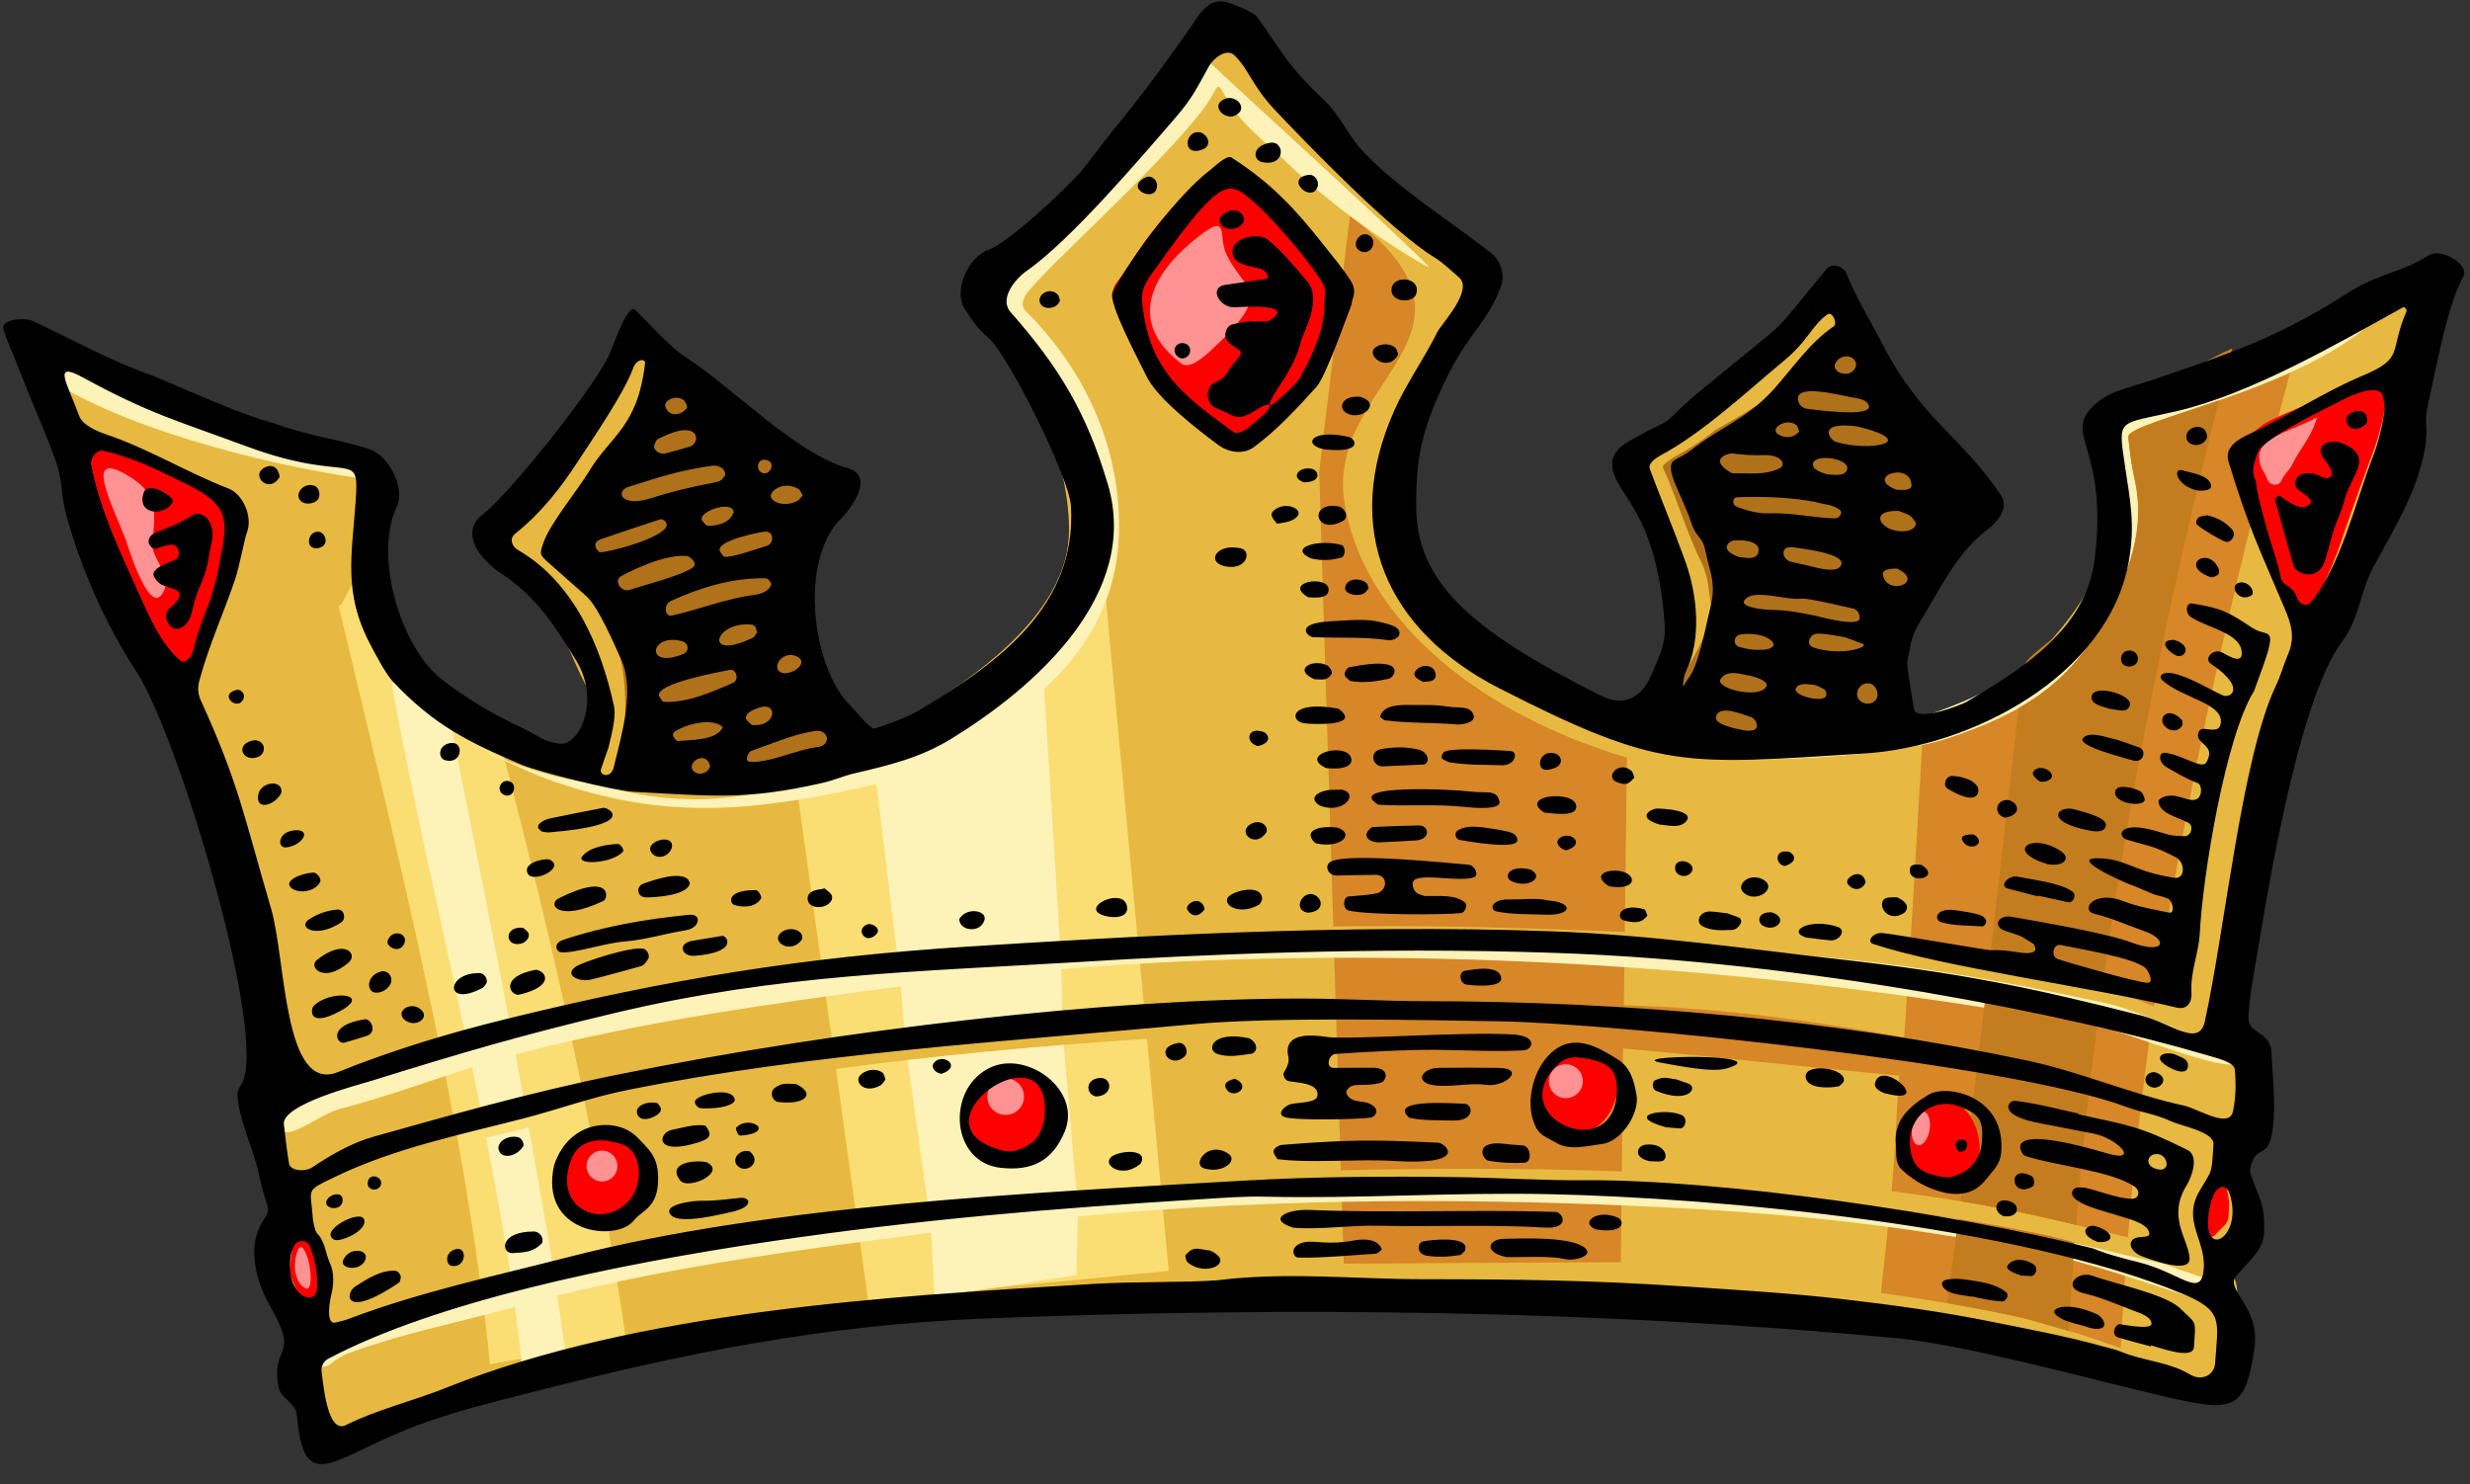
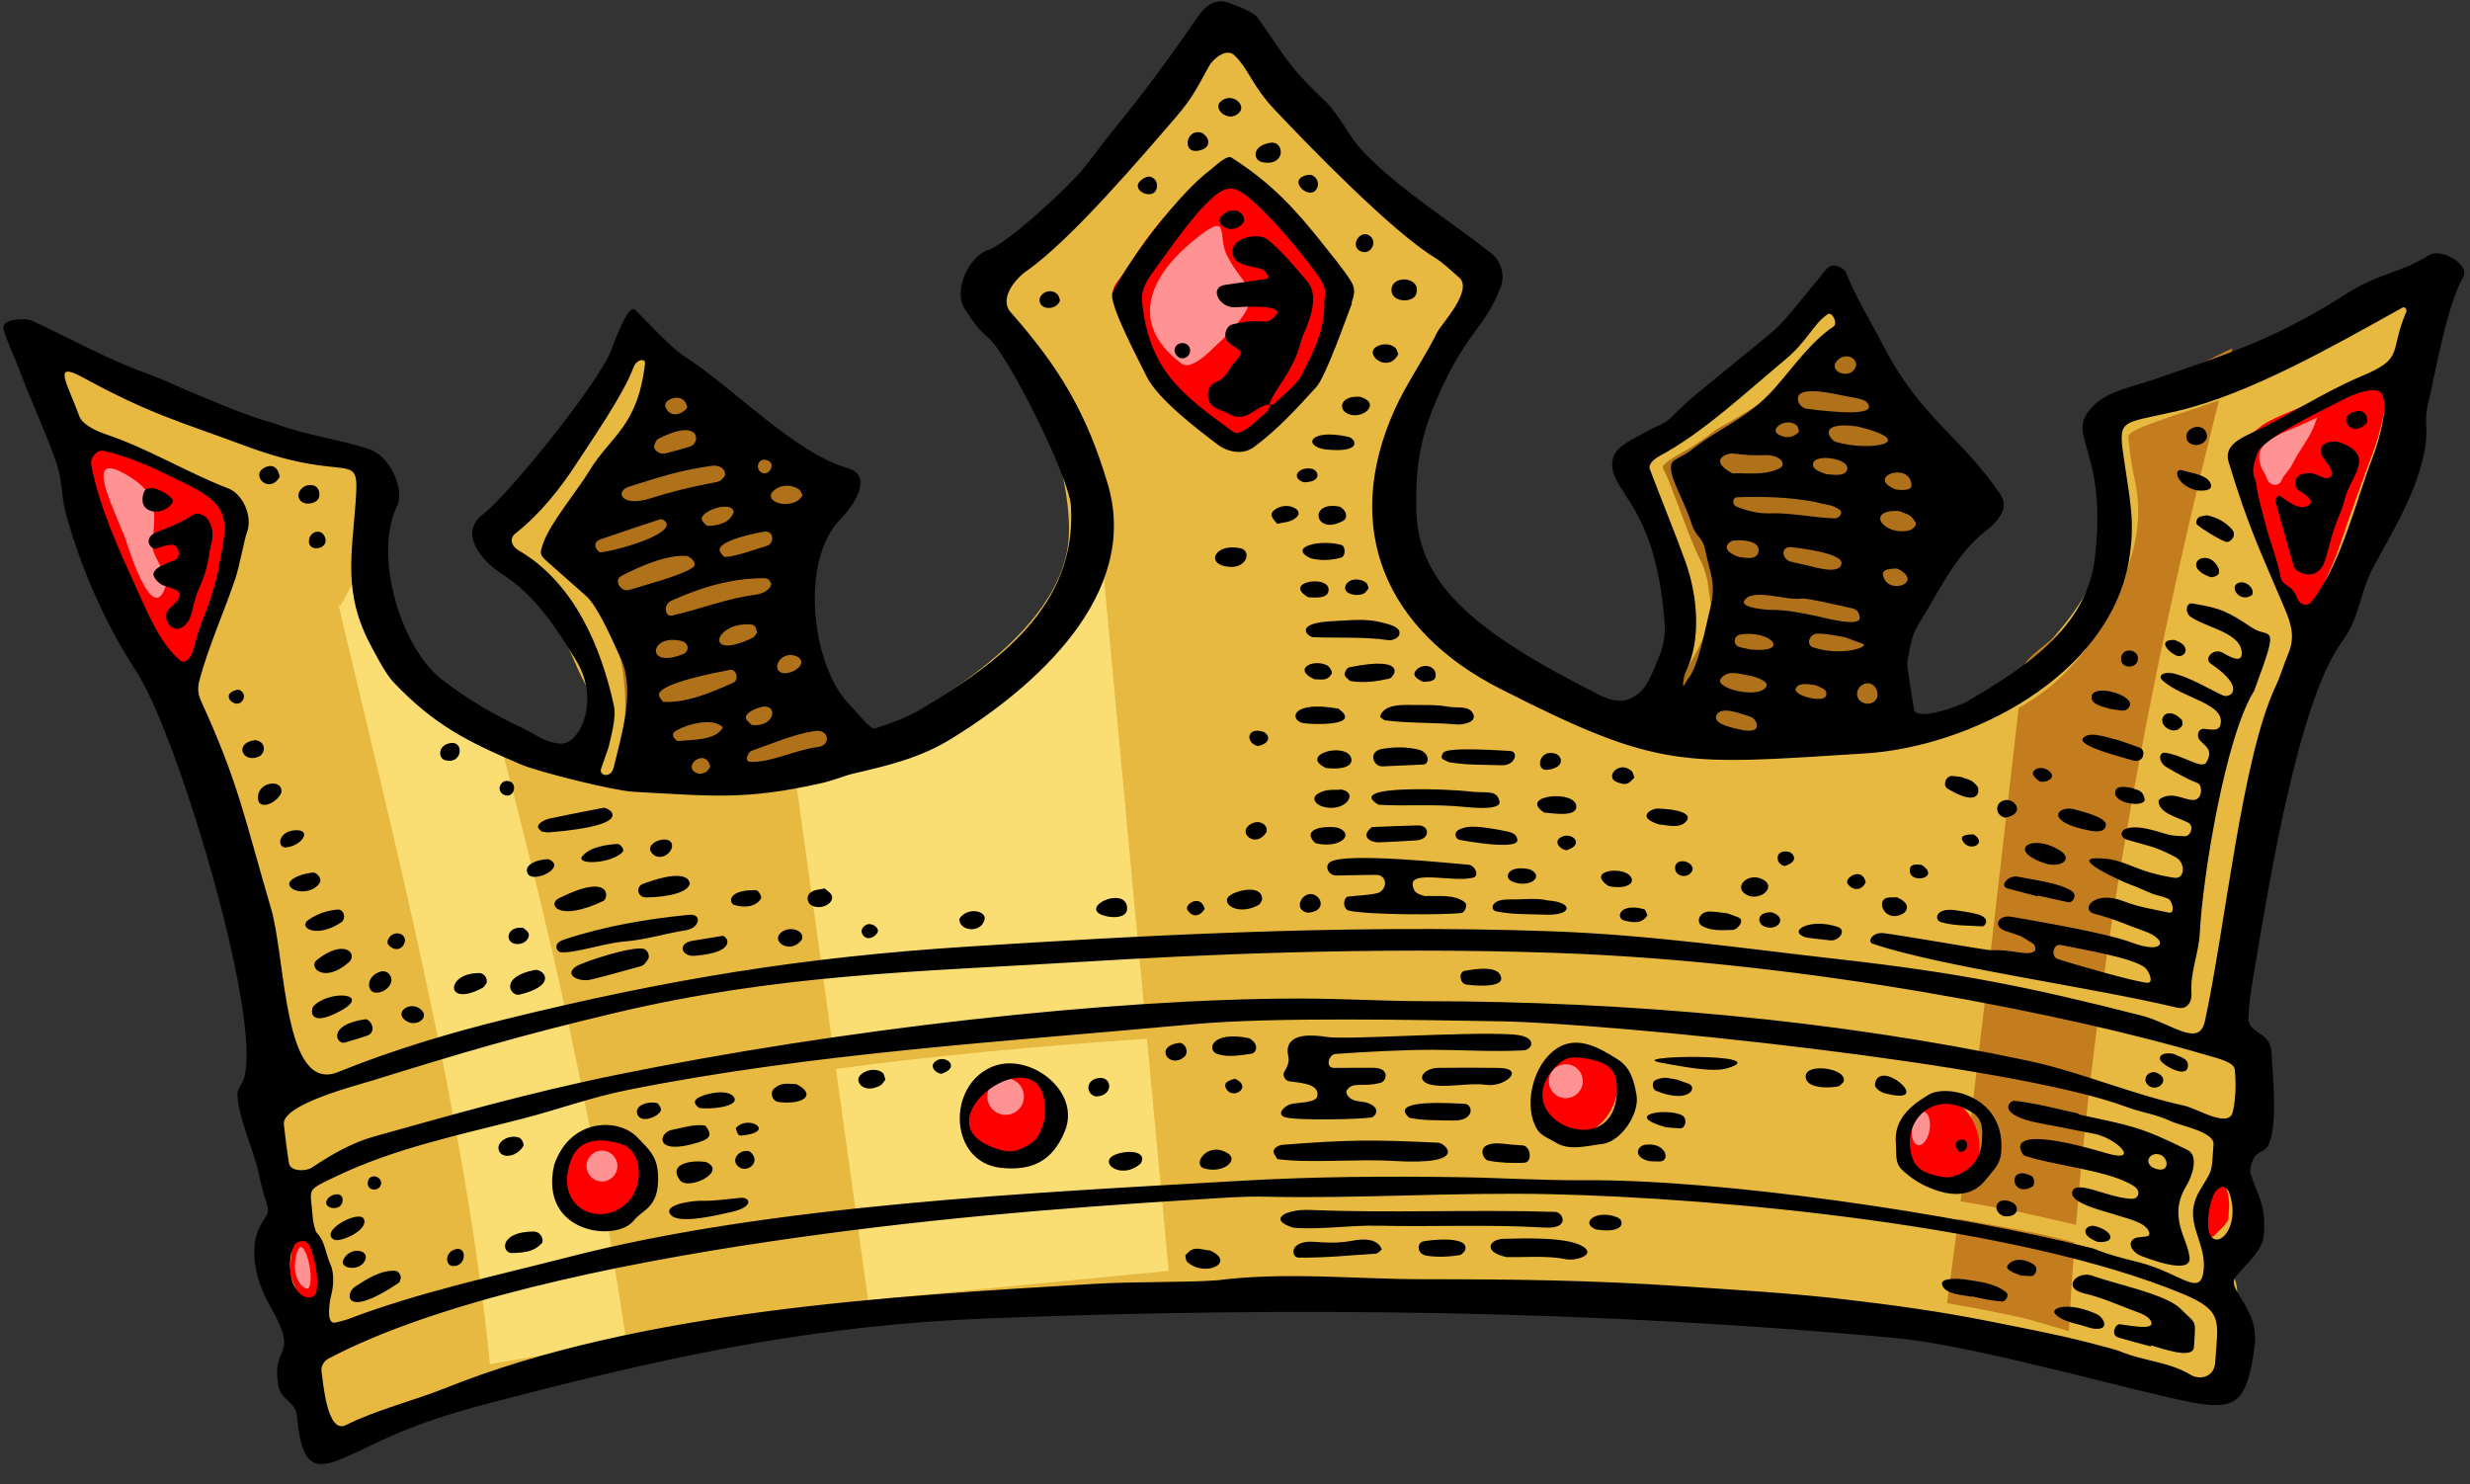
<svg xmlns="http://www.w3.org/2000/svg" clip-rule="evenodd" fill-rule="evenodd" height="783.0" image-rendering="optimizeQuality" preserveAspectRatio="xMidYMid meet" shape-rendering="geometricPrecision" text-rendering="geometricPrecision" version="1.0" viewBox="-1.7 -0.7 1303.1 783.0" width="1303.1" zoomAndPan="magnify">
  <rect x="-1.7" y="-0.7" width="1303.1" height="783.0" fill="#333333" stroke="none" />
  <g>
    <g>
      <g id="change1_1">
        <path d="M390.699 702.241c-51.768,6.904 -148.633,29.337 -197.681,56.516 -3.752,2.08 -7.631,4.038 -11.979,4.864 -1.396,0.261 -2.753,0.443 -4.035,-0.012 -3.751,-1.319 -5.671,-0.996 -8.205,-4.781 -3.585,-5.343 -7.63,-29.069 -8.456,-36.44 -0.569,-5.083 -0.585,-9.989 0.223,-14.987 0.363,-2.247 1.33,-4.275 2.118,-6.365 0.489,-1.289 0.181,-1.97 -0.884,-2.814 -6.544,-5.159 -8.446,-10.12 -12.402,-16.646 -2.293,-3.782 -3.557,-7.962 -4.881,-12.12 -0.102,-0.319 -0.151,-0.661 -0.159,-0.995 -0.172,-9.456 1.163,-18.519 7.219,-26.349 1.97,-2.551 1.062,-6.65 -1.894,-8.136 -12.147,-6.099 -15.517,-43.606 -11.046,-56.724 1.144,-3.353 7.841,-3.887 7.409,-10.111 -4.016,-58.022 -30.21,-119.634 -50.344,-174.547 -3.582,-9.771 -7.952,-19.266 -12.003,-28.872 -0.829,-1.972 -2.008,-3.774 -3.367,-5.433 -4.298,-5.244 -7.968,-10.908 -11.436,-16.688 -6.947,-11.569 -13.593,-23.311 -19.142,-35.587 -3.555,-7.864 -6.243,-16.077 -9.051,-24.24 -2.123,-6.17 -3.367,-12.502 -4.442,-18.897 -0.614,-3.643 -2.164,-7.046 -3.459,-10.485 -3.092,-8.174 -6.513,-16.228 -9.597,-24.406 -3.674,-9.749 -7.284,-19.519 -11.599,-29.022 -3.316,-7.315 -11.555,-29.847 7.184,-16.248 1.077,0.784 2.423,1.233 3.687,1.743 8.348,3.36 16.414,7.304 24.494,11.219 28.155,13.641 86.073,35.774 114.599,42.025 3.46,0.759 19.657,4.855 22.409,5.132 3.315,0.332 6.503,1.043 9.594,2.297 4.351,1.765 6.815,5.109 8.303,9.265 0.362,1.018 0.498,2.262 0.276,3.307 -0.903,4.259 -1.104,8.631 -2.595,12.808 -11.28,31.564 7.067,79.824 34.608,98.59 11.256,7.67 23.235,14.164 35.321,20.468 2.403,1.256 4.972,2.283 7.57,3.082 7.396,2.276 14.835,4.384 22.571,5.381 2.569,0.332 4.169,-0.235 5.783,-2.291 2.661,-3.396 4.346,-7.008 4.743,-11.29 0.299,-3.242 0.368,-6.463 0.359,-9.714 -0.015,-5.505 -1.434,-10.59 -3.95,-15.457 -7.993,-15.464 -14.748,-37.825 -27.795,-49.717 -4.778,-4.349 -10.031,-8.082 -15.629,-11.352 -0.488,-0.286 -1.058,-0.504 -1.433,-0.893 -7.421,-7.67 -15.684,-18.487 0.658,-24.991 0.99,-0.393 1.762,-1.401 2.536,-2.221 26.646,-28.143 36.179,-36.748 51.895,-71.309 0.555,-1.224 1.168,-2.446 1.541,-3.733 9.099,-31.558 10.721,-29.983 30.849,-5.889 5.154,6.17 30.487,21.77 39.381,28.91 9.209,7.395 34.176,29.197 44.799,29.122 1.185,-0.01 4.476,2.259 5.712,2.904 12.517,6.525 -8.085,28.024 -11.089,35.169 -12.639,30.072 -2.545,48.783 10.486,77.532 1.833,4.039 4.519,7.517 7.828,10.49 3.796,3.404 7.43,6.946 10.403,11.088 0.546,0.763 0.995,1.439 2.177,0.86 6.029,-2.953 12.443,-5.052 18.471,-8.027 3.989,-1.964 7.897,-4.047 11.649,-6.405 30.635,-19.216 70.601,-50.179 73.116,-87.53 2.089,-30.961 -16.151,-85.962 -37.151,-105.931 -0.327,-0.311 -0.595,-0.7 -0.963,-0.951 -21.592,-14.71 -11.098,-30.098 5.889,-45.396 41.121,-37.036 66.744,-62.69 95.539,-110.023 4.129,-6.79 9.992,-19.366 18.793,-6.998 4.885,6.868 10.312,13.338 14.755,20.541 4.198,6.807 9.834,12.567 15.398,18.353 19.412,20.18 46.109,42.74 67.764,61.506 9.151,7.931 18.883,15.146 28.405,22.625 1.952,1.533 4.024,2.943 6.146,4.243 13.606,8.315 4.799,19.492 -2.017,29.764 -70.075,105.575 -57.657,133.463 61.458,197.038 1.812,0.967 10.953,6.747 12.97,7.221 5.228,1.239 10.054,-0.539 13.19,-4.789 31.578,-42.82 12.866,-78.613 -9.805,-122.95 -5.072,-9.924 12.745,-18.16 19.398,-21.325 13.02,-6.184 61.056,-48.709 72.114,-61.943 3.69,-4.416 7.207,-8.967 10.862,-13.414 1.221,-1.483 2.391,-2.983 3.425,-4.605 2.736,-4.3 8.194,-4.225 10.827,0.13 0.581,0.956 1.138,1.953 1.528,2.997 3.574,9.589 9.364,16.794 13.613,25.53 4.039,8.302 3.061,13.34 7.788,21.244 4.255,7.112 9.499,13.43 15.166,19.384 10.79,11.077 21.579,22.151 32.368,33.229 6.889,10.432 13.146,16.81 -0.587,26.386 -30.656,19.268 -49.848,71.131 -30.733,102.561 0.601,2.263 1.065,2.448 3.403,1.944 3.785,-0.819 7.569,-1.667 11.377,-2.398 5.687,-1.096 10.865,-3.38 15.763,-6.325 5.844,-3.514 11.673,-7.051 17.037,-11.276 39.915,-31.452 71.364,-77.892 49.341,-127.22 -8.714,-19.514 13.999,-26.502 28.429,-27.579 2.26,-0.169 114.397,-48.727 129.473,-56.583 2.732,-1.421 5.304,-3.044 7.657,-5.046 10.882,-9.246 15.782,1.969 11.955,13.694 -4.109,12.599 -10.827,14.064 -13.131,27.09 -0.914,5.173 -2.431,10.241 -3.647,15.363 -0.851,3.596 -1.67,7.199 -2.46,10.802 -0.387,1.759 -0.477,3.544 -0.312,5.343 2.081,22.623 -14.103,60.545 -24.778,79.997 -2.054,3.744 -3.905,7.605 -5.645,11.499 -4.011,8.975 -9.285,17.231 -15.038,25.172 -3.709,5.122 -6.105,10.653 -7.854,16.624 -7.792,26.586 -13.904,53.556 -19.574,80.63 -3.581,17.095 -7.282,34.164 -11.402,51.144 -1.148,4.734 -1.033,9.548 -1.468,14.33 -0.433,4.77 0.524,9.623 -0.787,14.319 -2.015,7.209 -1.622,14.64 -2.398,21.967 -0.244,2.328 0.577,3.655 2.675,4.81 2.771,1.523 5.265,3.531 7.892,5.311 1.005,0.681 1.463,1.559 1.607,2.783 1.149,9.895 1.829,19.815 2.138,29.769 0.124,3.964 -0.624,7.772 -1.582,11.592 -0.845,3.36 -2.932,5.434 -6.126,6.681 -3.808,1.49 -2.756,0.584 -3.59,4.475 -0.396,1.859 -1.042,3.703 -1.236,5.545 -0.202,1.929 1.705,3.3 2.55,4.993 1.897,3.792 2.801,7.742 3.247,11.904 0.607,5.684 1.126,11.352 0.517,17.065 -0.525,4.929 -2.775,9.208 -5.365,13.32 -1.734,2.753 -3.055,5.779 -5.396,8.15 -0.734,0.743 -0.696,1.617 -0.355,2.504 1.294,3.343 2.308,6.791 4.143,9.918 2.38,4.056 3.679,8.295 3.121,13.114 -2.221,19.23 0.009,23.124 -10.686,40.578 -2.091,3.416 -4.63,4.231 -8.457,2.889 -4.615,-1.625 -13.186,1.573 -17.691,-0.324 -15.316,-6.455 -30.303,-3.352 -46.043,-8.688 -2.369,-0.802 -4.742,-1.612 -7.164,-2.237 -9.81,-2.541 -19.352,-5.965 -29.288,-8.102 -204.398,-43.929 -462.115,-33.714 -668.41,-5.016z" fill="#E7B940" fill-rule="nonzero" />
      </g>
      <g id="change2_1">
-         <path d="M710.461 113.183l-16.188 134.965 7.444 239.856c44.895,-0.535 85.935,0.389 130.757,2.099l22.994 0.879 1.153 -91.938c-84.466,-25.313 -140.681,-77.663 -149.135,-135.598 -9.291,-63.697 86.245,-87.892 2.975,-150.263zm144.549 416.466c52.737,1.401 100.903,8.419 147.863,16.916 0.687,-9.609 1.341,-19.233 1.977,-28.871 34.429,4.507 68.689,9.965 102.638,16.453 4.647,1.02 14.619,4.566 25.543,8.285 -5.024,36.102 -9.117,72.606 -12.105,109.594 -22.56,-5.238 -42.879,-10.521 -62.748,-14.366 -20.718,-4.014 -40.807,-7.262 -61.946,-9.942 2.199,-23.307 2.255,-37.412 3.992,-60.977 -49.086,-4.433 -96.584,-9.901 -145.669,-14.335l-0.586 64.908c-49.388,-1.725 -98.847,-1.837 -148.256,-0.596l-3.604 -116.095 37.437 -0.136c41.14,0.231 78.484,1.333 115.768,3.406 -0.099,8.587 -0.204,17.171 -0.304,25.756zm168.432 -297.442l16.136 16.562c6.888,10.432 13.145,16.81 -0.588,26.387 -7.632,5.328 -14.611,12.487 -20.516,20.747 1.503,-21.315 3.134,-42.562 4.968,-63.696zm183.003 -36.315c-29.177,109.149 -55.025,219.747 -71.675,334.356 -11.455,-4.622 -22.191,-8.431 -27.233,-9.537 -39.823,-8.749 -72.037,-14.608 -101.67,-18.707 2.321,-36.493 4.376,-73.129 6.519,-109.718 5.214,-1.082 9.882,-2.276 13.811,-3.588 42.298,-14.129 68.267,-31.39 87.483,-72.769 8.968,-19.309 16.38,-39.577 10.689,-64.255 -1.662,-7.198 -2.488,-14.524 -3.272,-21.849 -0.636,-5.965 44.848,-15.648 85.348,-33.933zm-86.369 467.05c-1.177,15.781 -2.156,31.647 -2.913,47.613 -5.948,-2.095 -19.637,-7.02 -25.536,-8.546 -9.81,-2.539 -19.357,-5.967 -29.291,-8.102 -23.234,-4.995 -47.212,-9.108 -71.746,-12.448 1.719,-14.771 3.298,-29.619 4.758,-44.532 26.621,3.586 51.89,7.922 77.564,13.076 14.041,2.816 30.714,7.725 47.164,12.939zm-414.096 -37.61l1.261 40.615 146.159 -0.785 0.47 -39.802c-49.274,-1.849 -98.587,-1.507 -147.881,-0.028l-0.009 0zm10.547 -0.329c-1.063,0.031 -2.124,0.062 -3.189,0.097l3.189 -0.097z" fill="#D78628" fill-rule="nonzero" />
-       </g>
+         </g>
      <g id="change3_1">
        <path d="M498.5 374.302l-80.696 34.322 19.701 141.579c53.011,-6.972 109.362,-12.151 164.713,-15.682l-22.476 -240.623 -81.242 80.404zm-59.184 188.894l16.978 121.987 158.555 -15.417 -11.437 -122.429c-55.24,3.601 -111.371,8.837 -164.096,15.859z" fill="#FBDE73" fill-rule="nonzero" />
      </g>
      <g id="change3_2">
        <path d="M262.378 391.913c-24.522,-1.508 -67.479,-54.824 -75.438,-86.258 -1.315,-5.175 -9.059,17.307 -10.092,12.68 30.079,126.597 67.382,273.344 79.946,400.727 19.407,-3.856 52.492,-8.32 71.899,-12.173 -16.429,-111.704 -37.88,-207.224 -66.315,-314.976z" fill="#FBDE73" fill-rule="nonzero" />
      </g>
      <g id="change1_2">
        <path d="M987.156 379.926c1.829,-0.411 1.82,-0.531 1.094,-2.259 -14.415,-34.151 1.619,-79.032 29.221,-102.569 5.026,-4.287 18.555,-9.372 10.554,-17.906 -2.078,-2.222 -4.079,-4.467 -6.558,-6.32 -6.608,-4.941 -18.069,-18.647 -23.236,-24.964 -8.341,-10.204 -16.76,-20.343 -24.743,-30.816 -4.098,-5.377 -7.773,-11.004 -10.572,-17.182 -1.987,-4.385 -4.408,-8.58 -6.653,-12.85 -0.754,-1.435 -1.178,-1.523 -2.125,-0.28 -2.678,3.516 -6.756,6.658 -8.9,10.186 -9.013,14.826 -35.13,37.598 -49.472,48.78 -6.08,4.744 -12.392,9.194 -19.233,12.837 -2.426,1.291 -4.726,2.697 -6.808,4.466 -2.278,1.93 -2.385,2.105 -0.989,4.777 1.983,3.791 3.349,7.816 4.865,11.794 2.874,7.554 10.554,28.618 13.971,34.797 1.475,2.668 2.277,5.587 3.158,8.48 1.22,3.995 -5.253,9.514 -4.464,13.554 2.816,14.411 -2.964,41.48 -12.619,54.064 -3.153,4.113 -6.216,8.328 -10.553,11.399 -2.675,1.896 -1.715,5.28 3.504,5.059 38.447,2.226 80.085,6.016 120.558,-5.047zm-553.419 -113.637c-0.753,-1.087 -1.787,-1.612 -2.732,-2.209 -5.566,-3.508 -11.224,-6.869 -16.467,-10.844 -14.448,-10.953 -29.89,-20.452 -44.607,-31.087 -10.193,-7.362 -20.596,-14.44 -29.74,-23.089 -1.009,-0.952 -2.12,-1.672 -3.476,-2.047 -3.151,-0.871 -4.065,-0.501 -5.211,2.485 -9.728,25.41 -41.247,72.063 -61.692,87.909 -1.744,1.349 -2.127,2.93 -1.863,5.01 0.111,0.871 0.128,1.453 0.989,1.812 6.368,2.645 11.183,7.34 15.812,12.096 7.878,8.09 15.07,16.752 21.641,25.936 6.429,8.978 15.72,22.515 15.831,33.992 0.033,3.565 -0.041,7.105 0.595,10.644 0.392,2.196 0.448,4.456 0.005,6.686 -1.667,8.366 -4.002,16.543 -7.301,24.445 -0.744,1.788 -0.69,2.176 1.165,2.605 12.595,2.916 29.664,3.504 42.642,3.33 30.389,-0.399 52.849,-1.705 86.028,-12.44 1.011,-0.328 2.142,-0.941 1.62,-2.138 -1.101,-2.558 -2.062,-5.322 -3.8,-7.43 -3.355,-4.065 -7.062,-7.919 -10.892,-11.529 -6.983,-6.585 -11.127,-14.713 -14.377,-23.331 -9.268,-24.595 -6.212,-41.498 1.543,-65.567 2.997,-9.309 7.412,-17.793 14.287,-25.239z" fill="#E7B940" fill-rule="nonzero" />
      </g>
      <g id="change4_1">
        <path d="M983.75 382.83c1.828,-0.408 12.377,-1.791 11.647,-3.519 -14.412,-34.149 8.485,-75.012 36.092,-98.549 5.024,-4.286 4.537,-15.036 -3.464,-23.57 -13.549,-14.459 -29.855,-43.949 -44.774,-63.52 -15.707,-20.618 -8.613,-20.859 -13.764,-16.241 -6.454,5.786 -23.29,25.143 -65.968,48.588 -6.081,4.744 -12.394,9.193 -19.234,12.835 -2.427,1.294 -4.728,2.699 -6.809,4.467 -2.276,1.929 -2.385,2.104 -0.989,4.776 1.982,3.796 3.351,7.82 4.863,11.799 2.874,7.551 10.556,28.616 13.972,34.794 1.477,2.666 2.279,5.585 3.158,8.48 1.221,3.995 1.242,8.175 2.031,12.216 3.511,17.971 -17.119,41.679 -24.274,57.342 -3.987,8.726 -9.134,14.932 -4.796,14.746 20.455,6.425 82.794,6.671 112.309,-4.644zm-639.858 -187.212c-10.048,25.559 -35.328,72.786 -55.577,88.476 -1.745,1.351 -2.128,2.934 -1.863,5.012 0.115,0.872 0.129,1.451 0.989,1.812 6.372,2.645 10.071,8.03 14.701,12.786 28.84,29.613 29.555,65.441 22.011,107.617 -0.745,1.787 -0.686,2.173 1.163,2.602 12.597,2.919 30.805,-0.226 43.78,-0.397 5.034,-0.067 9.846,-0.157 14.524,-0.312 19.649,-1.146 37.936,-3.992 61.736,-11.691 1.011,-0.328 2.142,-0.941 1.62,-2.138 -1.101,-2.558 -2.062,-5.322 -3.8,-7.43 -3.355,-4.065 -7.062,-7.919 -10.892,-11.529 -6.983,-6.585 -3.304,-15.65 -6.553,-24.272 -9.27,-24.595 -14.036,-40.557 -6.281,-64.626 2.997,-9.309 10.391,-21.465 17.268,-28.912 -0.755,-1.09 -1.786,-1.612 -2.736,-2.209 -5.563,-3.507 -11.218,-6.868 -16.464,-10.842 -14.448,-10.952 -26.249,-18.255 -40.973,-28.889 -9.894,-7.153 -23.705,-16.747 -32.653,-25.058z" fill="#B0711B" fill-rule="nonzero" />
      </g>
      <g id="change5_1">
-         <path d="M235.869 380.306c-12.148,-11.869 -19.714,-9.847 -27.37,-32.753 -1.674,-5.017 -2.786,17.024 -3.6,12.389 12.287,66.653 26.664,127.124 39.507,187.972 -7.765,1.961 -88.7,25.761 -88.712,25.761 -14.719,-0.316 -9.814,22.904 -6.149,22.985 6.085,0.128 20.191,-10.309 27.656,-12.209 24.461,-6.37 47.492,-14.898 70.211,-22.138 1.665,8.054 3.291,16.118 4.883,24.222 7.774,-1.958 15.373,-3.836 22.607,-5.607 -1.517,-8.458 -3.061,-16.914 -4.628,-25.355 0.396,-0.102 0.786,-0.207 1.178,-0.307 65.601,-17.089 134.117,-26.583 202.118,-35.605l2.118 25.886c27.293,-3.079 55.17,-5.715 83.078,-7.922l-0.476 -27.059c21.263,-1.749 42.556,-3.1 63.842,-4.047 159.48,-7.096 328.755,5.259 488.869,35.858 10.913,2.397 51.265,18.752 64.172,18.497 18.847,-0.373 -48.834,-28.577 -64.12,-31.934 -119.193,-26.184 -173.989,-27.924 -291.558,-32.503 -85.337,-3.323 -173.229,-5.334 -261.889,1.718l-8.457 -135.412c25.32,-23.063 38.441,-50.495 39.462,-80.917 1.494,-44.589 -16.887,-86.236 -48.93,-118.184 -3.437,-3.43 -0.993,-6.675 -0.984,-7.038 0.19,-6.362 69.905,-67.009 94.855,-100.367 9.771,-13.055 4.736,-16.371 14.547,-0.786 6.575,10.448 18.425,19.211 27.686,28.274 34.598,33.849 76.898,57.524 76.384,56.541 -2.038,-3.917 -111.086,-103.458 -114.172,-106.642 -1.085,-1.114 -1.867,-1.27 -3.224,-0.755 -5.271,1.991 -6.702,5.199 -8.871,10.438 -7.5,18.153 -75.299,88.666 -94.861,103.337 -4.447,3.333 -9.321,6.668 -9.516,13.109 -0.01,0.362 -2.45,3.607 0.988,7.039 4.078,4.065 7.656,8.563 11.24,13.051 5.057,6.336 10.092,12.693 15.2,18.997 67.235,82.983 10.048,127.659 -44.965,175.217 -58.99,29.412 -112.567,61.463 -187.62,39.805 -2.293,-0.662 -4.63,-1.263 -6.99,-1.585 -12.356,-1.68 -24.328,-4.792 -36.072,-8.849 -6.666,-2.303 -13.103,-5.116 -19.509,-8.005 2.797,1.513 5.662,2.924 8.587,4.23 9.337,4.17 18.556,8.601 28.259,11.955 60.161,20.786 106.669,15.868 170.079,1.314l11.402 93.931c-15.298,1.91 -30.525,4.012 -45.666,6.31 -54.012,8.202 -108.041,16.438 -158.702,28.924 -10.26,-54.529 -21.3,-108.602 -31.887,-161.781zm18.95 219.297c4.54,23.906 9.9,51.765 13.455,76.726 -28.257,7.74 -56.407,12.78 -81.559,22.438 -37.282,17.712 -20.467,25.763 -13.645,19.801 2.342,-2.045 5.013,-3.504 7.789,-4.824 27.459,-10.547 58.167,-16.43 89.131,-24.942 1.462,10.999 2.807,22.146 4.007,33.481l22.894 -6.781c-1.453,-10.867 -2.982,-21.735 -4.581,-32.6 61.54,-15.656 129.84,-24.558 197.288,-33.287l1.673 34 74.883 -11.668 0.851 -30.945c111.375,-10.428 218.761,-9.246 307.181,-4.889 79.994,3.939 138.703,11.559 199.694,23.805 26.983,5.414 63.698,18.548 89.867,26.745 0.865,0.269 23.151,-5.328 -11.329,-16.127 -3.034,-0.952 -5.987,-2.144 -8.983,-3.217 -1.497,-0.537 -2.965,-1.218 -4.512,-1.55 -29.593,-6.388 -55.035,-13.405 -79.775,-18.196 -53.019,-10.262 -101.877,-15.518 -174.863,-19.11 -90.738,-4.469 -202.462,-6.984 -317.834,2.488l-6.973 -80.413c-27.685,2.237 -55.299,4.894 -82.324,7.987l11.219 80.214c-67.942,8.034 -136.505,16.333 -197.922,31.772 -3.698,-24.298 -8.943,-52.186 -13.206,-76.398 -7.098,1.722 -14.643,3.566 -22.426,5.49zm1010.172 -451.42c0.2,-0.492 0.535,-1.023 -0.216,-1.467 -3.273,1.511 -18.272,10.365 -21.353,12.265 -7.922,4.889 -15.724,9.966 -23.903,14.456 -32.83,18.015 -65.524,30.373 -101.433,40.614 -2.845,0.808 -5.73,1.445 -8.698,1.789 -3.099,0.358 -5.887,3.352 -5.626,5.804 0.783,7.325 1.61,14.655 3.273,21.851 29.704,128.743 -145.75,158.122 -236.187,146.714 -17.378,-2.193 -29.2,-4.195 -45.825,-11.252 0.663,0.327 1.285,0.637 1.855,0.927 18.654,9.459 29.094,13.023 49.159,16.585 4.038,0.715 8.083,1.406 12.15,1.92 29.855,3.767 106.942,0.685 138.01,-9.691 42.297,-14.129 68.266,-31.392 87.485,-72.77 8.966,-19.308 16.378,-39.578 10.687,-64.254 -1.661,-7.196 -2.488,-14.523 -3.271,-21.849 -1.05,-9.833 123.164,-29.752 143.893,-81.642zm-1075.942 103.593c0.051,-1.625 0.087,-3.249 0.108,-4.877 0.021,-1.868 -0.38,-2.258 -2.473,-2.191 -9.516,0.318 -30.161,-3.119 -39.621,-4.917 -19.255,-3.659 -90.977,-36.825 -113.703,-46.556 3.484,1.779 -18.596,0.675 -15.038,2.316 40.903,28.921 118.736,48.735 170.727,56.225z" fill="#FDF2B8" fill-rule="nonzero" />
-       </g>
+         </g>
      <g id="change6_1">
        <path d="M1065.692 352.035c33.419,-23.456 52.887,-58.485 41.343,-108.54 -1.663,-7.196 6.642,-12.572 5.86,-19.899 -1.971,-18.441 28.138,-15.284 59.89,-28.067 1.071,-4.156 2.146,-8.31 3.226,-12.453 -11.787,5.099 -23.166,12.964 -38.78,17.843 -22.819,7.134 -45.833,12.023 -37.314,31.105 38.973,87.279 -32.526,105.396 -34.225,120.011zm-2.408 20.78c-5.224,45.251 -10.342,90.65 -15.594,135.855 18.142,3.251 37.751,7.189 59.663,12.002 14.676,-106.098 36.304,-209.945 61.611,-310.143 -26.733,9.279 -48.306,15.175 -47.866,19.296 0.783,7.326 1.61,14.653 3.271,21.849 5.691,24.676 -1.721,44.946 -10.687,64.254 -12.839,27.636 -28.686,44.515 -50.398,56.887zm-17.328 150.73c-4.297,36.714 -8.698,73.276 -13.336,109.505 8.492,1.414 16.97,2.945 25.558,4.61 11.529,2.232 23.207,4.948 35.388,7.856 3.052,-37.471 7.104,-74.73 12.008,-111.728 -19.777,-3.759 -39.661,-7.167 -59.618,-10.243zm-14.533 118.817c-1.926,14.882 -3.892,29.702 -5.907,44.455 12.458,2.137 24.742,4.493 36.821,7.09 9.309,1.999 18.273,5.133 27.432,7.608 0.838,-15.6 1.867,-31.168 3.061,-46.703 -6.988,-1.909 -13.711,-3.564 -19.918,-4.809 -13.857,-2.783 -27.592,-5.325 -41.489,-7.641z" fill="#C47D1E" fill-rule="nonzero" />
      </g>
      <g id="change7_1">
        <path d="M1174.358 635.35c-0.021,-2.713 -0.445,-5.136 -1.018,-7.518 -0.558,-2.328 -2.159,-4.109 -4.376,-4.741 -2.288,-0.659 -5.754,1.523 -7.174,2.918 -0.236,0.232 -0.381,0.556 -0.568,0.837 -5.967,9.102 -4.629,12.358 -0.937,21.326 1.088,2.641 4.69,5.012 6.628,2.625 2.314,-2.85 7.045,-5.614 7.098,-9.7 0.028,-1.981 0.269,-3.992 0.347,-5.747zm83.54 -429.948c-0.036,-0.811 0.007,-1.386 -0.099,-1.926 -0.718,-3.788 -3.392,-5.965 -6.588,-5.021 -4.68,1.386 -9.511,2.407 -13.866,4.725 -10.123,5.397 -32.732,13.283 -42.821,18.738 -4.776,2.585 -6.78,6.025 -12.14,8.025 -9.551,3.564 -3.073,18.485 -2.417,23.03 0.812,5.609 3.257,10.637 4.473,16.116 1.432,6.44 18.546,47.898 24.001,55.464 1.806,2.509 6.45,-0.51 7.556,-3.382 1.288,-3.349 3.906,-4.929 5.547,-8.287 4.336,-8.879 8.519,-17.807 11.619,-27.207 3.718,-11.275 12.815,-36.524 17.025,-47.63 3.843,-10.143 5.955,-20.616 7.624,-31.227 0.089,-0.548 0.069,-1.115 0.086,-1.418zm-605.432 28.868c-2.348,-0.102 -4.542,-0.608 -6.586,-1.649 -2.535,-1.291 -4.976,-2.714 -7.253,-4.421 -35.094,-26.278 -32.395,-26.634 -50.414,-64.35 -6.797,-14.23 -0.425,-13.85 6.571,-25.602 9.131,-15.342 21.245,-29.893 34.939,-41.264 2.787,-2.316 5.597,-4.599 8.402,-6.893 1.794,-1.463 2.221,-1.593 3.893,-0.387 7.337,5.293 15.207,9.889 21.902,16.036 3.92,3.598 7.556,7.446 11.036,11.446 5.097,5.87 10.913,11.112 15.75,17.21 2.379,3 5.714,8.158 8.658,10.336 2.822,2.084 4.948,7.32 7.011,10.251 1.18,1.682 1.087,3.25 0.456,5.057 -13.655,39.009 -8.039,36.747 -39.909,65.902 -2.933,2.681 -6.118,5.006 -9.641,6.93 -1.57,0.856 -3.276,0.868 -4.815,1.398zm-606.874 -1.743c-1.044,-0.032 -1.882,0.314 -2.488,1.041 -3.938,4.719 -2.056,6.724 -0.868,12.273 1.719,8.013 11.535,30.707 15.056,38.141 4.466,9.417 8.846,18.877 12.916,28.467 4.562,10.748 9.774,21.148 15.822,31.159 1.222,2.021 2.404,4.077 4.113,5.746 1.345,1.321 2.911,2.334 3.598,4.31 0.549,1.586 2.195,2.056 3.955,2.065 3.195,0.009 3.69,-3.33 4.354,-5.622 4.514,-15.617 19.909,-49.199 20.212,-64.508 0.311,-15.913 5.962,-13.389 -10.526,-27.503 -5.428,-4.65 -49.89,-22.345 -57.517,-23.811 -2.904,-0.557 -5.796,-1.179 -8.627,-1.758zm462.435 359.369c0.095,1.003 0.097,2.018 0.291,3.003 0.915,4.72 3.046,8.553 7.753,10.723 14.237,6.563 30.226,1.153 36.276,-12.727 1.202,-2.745 -2.416,-9.546 -1.69,-12.349 1.503,-5.773 -1.647,-13.968 -7.722,-15.89 -4.214,-1.338 -8.582,-2.241 -13.069,-2.343 -2.106,-0.048 -4.036,0.449 -5.891,1.442 -7.447,3.995 -16.753,19.77 -15.948,28.141zm-211.712 32.403c0.033,0.669 0.024,1.341 0.095,2.007 0.608,5.507 3.154,9.68 8.473,12.023 1.998,0.879 4.089,1.373 6.191,1.874 6.444,1.543 22.243,-2.414 25.625,-8.026 3.189,-5.295 2.366,-16.238 1.424,-22.445 -0.895,-5.949 -4.302,-9.567 -10.288,-10.99 -2.1,-0.501 -4.222,-0.93 -6.346,-1.336 -6.564,-1.242 -18.886,2.258 -22.9,7.174 -3.547,4.345 -2.903,13.992 -2.274,19.719zm-132.287 31.15c-0.777,-3.013 -8.901,-2.895 -10.087,-1.08 -1.131,1.728 -1.65,3.694 -1.821,5.694 -0.227,2.666 -0.546,5.317 -0.961,7.96 -0.243,1.551 -0.137,3.119 0.533,4.594 1.546,3.405 3.482,9.854 6.178,12.427 1.435,1.363 7.922,0.696 9.246,-0.72 3.094,-3.317 -2.104,-25.051 -3.088,-28.875zm667.152 -57.188c21.691,-4.776 27.418,-36.894 11.725,-40.643 -2.21,-0.527 -11.618,-3.218 -13.842,-3.685 -16.377,-3.434 -25.656,15.985 -19.236,28.934 3.293,6.647 14.518,14.475 21.353,15.394zm180.139 21.089c1.581,0.608 3.272,0.958 4.927,1.365 7.229,1.768 20.528,-0.18 24.303,-6.501 5.385,-9.017 0.356,-29.339 -11.806,-33.502 -2.377,-0.815 -4.815,-1.455 -7.298,-1.738 -2.921,-0.331 -5.886,-0.754 -8.758,0.462 -14.374,6.104 -16.12,34.233 -1.368,39.914z" fill="#f00" fill-rule="nonzero" />
      </g>
      <g id="change8_1">
        <path d="M1013.143 585.783c2.531,0.395 3.942,4.666 3.151,9.55 -0.79,4.88 -3.486,8.523 -6.022,8.131 -2.532,-0.39 -3.941,-4.665 -3.15,-9.545 0.79,-4.884 3.486,-8.524 6.021,-8.136zm207.607 -366.286c-16.661,8.865 -34.917,10.684 -29.598,25.914 1.032,2.958 1.704,2.593 2.775,5.538 0.304,0.833 0.672,1.678 1.188,2.398 1.804,2.506 5.789,2.271 6.891,-0.599 1.287,-3.349 3.908,-4.934 5.548,-8.29 4.339,-8.878 9.488,-13.719 12.59,-23.122l0.606 -1.839zm-599.075 -28.315c-27.202,-20.37 -18.074,-44.737 5.627,-64.42 20.788,-17.26 13.141,-3.619 18.021,6.687 8.135,17.178 21.21,18.412 4.495,37.986 -2.651,3.11 -6.116,6.655 -10.755,10.899 -1.882,1.721 -12.319,12.646 -17.388,8.848zm-557.157 92.432c0.323,0.818 14.39,48.392 21.369,24.261 1.452,-5.028 -7.203,-15.295 -7.052,-20.106 0.501,-16.31 4.484,-26.404 -11.357,-36.494 -25.911,-16.504 -10.919,12.247 -2.96,32.339zm463.902 284.546c5.335,-0.238 9.85,3.891 10.091,9.226 0.238,5.333 -3.893,9.848 -9.225,10.089 -5.335,0.238 -9.854,-3.89 -10.095,-9.225 -0.236,-5.331 3.893,-9.851 9.229,-10.09zm295.577 -7.394c4.938,-0.222 9.119,3.601 9.339,8.535 0.221,4.936 -3.602,9.119 -8.539,9.339 -4.937,0.222 -9.119,-3.601 -9.339,-8.535 -0.223,-4.937 3.6,-9.118 8.539,-9.339zm-508.478 45.557c4.498,-0.2 8.305,3.278 8.504,7.776 0.204,4.494 -3.278,8.302 -7.777,8.504 -4.497,0.2 -8.303,-3.28 -8.507,-7.776 -0.202,-4.495 3.281,-8.303 7.78,-8.504zm-158.625 50.856c1.633,-0.267 3.779,4.422 4.789,10.474 1.012,6.049 0.507,11.169 -1.128,11.434 -1.631,0.263 -5.405,-2.592 -6.418,-8.642 -1.012,-6.049 1.123,-13.003 2.757,-13.266z" fill="#FF9292" fill-rule="nonzero" />
      </g>
      <g id="change9_1">
        <path d="M154.9 745.883c-0.626,-6.876 -8.498,-8.36 -9.704,-15.159 -4.11,-23.154 11.909,-13.935 -4.629,-42.819 -7.813,-13.645 -11.805,-32.107 -3.594,-44.283 5.219,-7.735 1.984,-5.093 -2.114,-24.982 -2.521,-12.243 -10.688,-29.011 -11.275,-41.43 -0.112,-2.361 1.034,-4.243 2.249,-6.351 14.11,-24.493 -33.383,-183.373 -55.534,-217.205 -16.252,-24.821 -29.352,-54.474 -37.192,-83.273 -2.87,-10.533 -1.389,-17.031 -5.784,-29.072 -5.853,-16.028 -13.053,-31.563 -19.064,-47.535 -2.955,-7.85 -5.13,-11.462 -8.079,-20.581 -1.89,-5.84 11.673,-6.257 14.874,-4.773 20.448,9.466 40.248,20.632 61.502,28.238 7.36,2.638 14.418,6.106 21.655,9.1 14.474,5.984 28.784,12.415 43.921,16.65 20.777,7.45 33.325,8.141 50.658,13.738 11.455,3.7 19.168,21.336 14.907,30.28 -12.651,26.551 2.389,74.985 23.875,91.476 14.315,10.987 26.645,18.013 42.911,25.775 8.402,4.007 9.789,6.686 18.953,7.919 10.469,1.409 21.941,-22.542 8.75,-43.977 -10.94,-17.781 -21.15,-33.943 -39.295,-45.673 -11.327,-7.321 -22.557,-21.742 -9.684,-31.437 13.212,-9.951 61.208,-69.479 67.522,-86.409 0.896,-2.403 8.965,-24.911 12.573,-21.407 6.642,6.447 18.874,19.984 26.06,24.605 26.332,16.935 58.083,50.928 86.284,59.032 14.019,4.035 2.406,20.524 -3.835,26.759 -22.174,22.151 -15.139,78.967 5.352,98.662 1.915,1.842 10.353,12.709 12.732,11.923 8.773,-2.892 17.442,-6.121 25.375,-10.904 40.362,-24.33 81.12,-53.882 78.035,-106.419 -0.917,-15.642 -33.687,-80.769 -43.62,-88.872 -5.114,-4.169 -8.683,-9.514 -12.249,-14.897 -6.737,-10.184 2.274,-28.111 12.212,-31.413 10.254,-3.409 42.112,-33.097 49.645,-42.249 5.27,-6.407 11.207,-14.789 16.49,-21.184 15.718,-19.031 30.102,-38.699 44.058,-59.126 4.239,-6.203 8.642,-9.322 14.326,-8.472 2.838,0.425 15.441,5.511 17.168,7.899 15.174,21.003 15.313,24.847 35.627,44.186 8.351,7.949 12.737,19.005 20.718,27.3 19.572,20.334 45.529,36.112 67.598,53.575 4.478,3.54 7.336,11.003 4.752,17.662 -7.859,20.262 -16.621,23.214 -29.476,49.772 -14.575,30.116 -14.985,46.138 -15.105,65.094 -0.252,39.742 26.822,65.245 96.853,100.401 7.265,3.649 12.699,3.621 16.969,1.403 7.936,-4.12 9.574,-10.776 13.832,-20.473 2.624,-5.98 3.906,-12.085 3.408,-18.799 -4.509,-60.746 -26.302,-67.594 -27.616,-82.752 -0.869,-10.046 9.252,-13.3 18.05,-18.418 5.214,-3.034 9.536,-3.694 14.132,-8.509 7.669,-8.04 16.53,-14.716 25.052,-21.774 38.211,-31.638 24.379,-17.448 55.68,-55.353 3.456,-4.185 9.414,-0.655 10.37,1.733 5.3,13.339 12.934,25.509 19.482,38.21 20.072,38.935 41.03,47.804 62.154,79.115 4.685,6.942 -1.768,14.309 -7.275,18.515 -16.747,12.795 -25.409,32.629 -36.277,50.064 -3.802,6.101 -4.396,13.031 -5.798,19.776 -0.323,1.566 3.075,21.414 3.576,24.583 1.119,7.065 24.742,-1.987 28.039,-3.938 29.601,-17.521 62.751,-38.249 67.296,-75.054 7.134,-57.73 -15.316,-64.497 -2.139,-79.412 8.25,-9.342 19.258,-10.593 33.335,-15.43 39.744,-13.652 65.299,-21.84 102.181,-45.569 16.275,-10.47 29.11,-10.944 42.934,-19.979 6.443,-4.209 21.685,5.022 18.171,11.293 -8.7,15.517 -14.582,49.803 -18.688,67.828 -2.514,11.027 1.31,11.893 -2.792,28.795 -4.897,20.171 -15.976,38.162 -25.903,56.442 -7.041,12.962 -7.4,27.277 -16.32,39.118 -24.464,32.478 -40.744,139.645 -48.045,183.21 -0.836,4.994 -1.297,10.064 -1.604,15.119 -0.56,9.196 11.655,7.385 12.156,18.618 0.581,13.018 3.055,33.266 -0.48,46.044 -1.579,5.711 -3.796,5.323 -7.2,7.834 -2.078,1.533 -4.189,7.561 -3.411,9.979 4.303,13.396 8.069,15.988 7.114,32.269 -0.504,8.611 -9.409,15.446 -14.826,22.273 -5.563,7.014 12.854,16.148 9.838,37.429 -4.73,33.522 -11.171,34.183 -46.346,26.067 -37.946,-8.757 -106.366,-27.71 -143.199,-31.109 -160.367,-14.799 -318.851,-16.67 -479.774,-10.292 -86.203,3.417 -159.028,18.321 -239.097,38.793 -29.124,7.445 -53.053,13.081 -80.405,25.85 -30.348,14.167 -40.665,22.716 -43.976,-13.643zm420.572 -69.262c20.868,-1.257 47.776,-0.637 64.983,-1.879 36.037,-4.622 72.554,-0.597 108.126,-0.578 48.615,0.029 88.519,0.433 139.444,3.869 26.492,1.787 55.529,3.516 82.895,6.698 25.572,2.973 51.831,6.576 76.996,11.646 20.44,4.118 39.968,7.694 59.989,13.265 3.108,0.865 6.314,1.52 9.279,2.746 11.98,4.943 25.339,5.326 36.638,12.105 5.673,3.406 12.702,0.719 13.133,-6.185 1.352,-21.688 4.843,-27.281 -16.972,-36.362 -86.764,-36.12 -244.95,-50.673 -333.774,-52.641 -50.863,-1.125 -101.347,2.487 -150.459,1.317 -11.071,-0.263 -22.08,0.609 -33.112,1.288 -79.921,4.931 -149.653,10.761 -228.549,22.411 -82.759,12.22 -175.97,31.874 -232.56,61.755 -2.477,1.307 -4.026,4.229 -3.571,6.924 0.799,4.742 2.729,33.157 12.831,28.118 16.532,-8.25 35.512,-12.716 52.674,-19.595 101.768,-40.792 233.817,-48.379 342.009,-54.902zm214.057 -314.084c-59.837,-30.505 -83.717,-84.037 -55.525,-146.926 6.426,-14.331 15.656,-27.095 22.599,-41.131 2.113,-4.272 19.356,-22.182 11.353,-28.907 -4.222,-3.552 -8.066,-7.539 -12.846,-10.46 -22.584,-13.787 -66.079,-58.608 -84.2,-77.799 -12.231,-12.951 -13.594,-21.281 -21.342,-28.814 -4.237,-4.119 -11.262,1.809 -13.437,5.709 -6.017,10.786 -8.585,16.621 -17.232,26.627 -18.593,21.513 -55.754,65.224 -78.865,81.306 -6.058,4.216 -14.865,14.7 -8.514,21.905 25.949,29.417 40.059,53.215 51.175,90.494 17.475,58.608 -38.701,107.536 -82.267,134.361 -16.535,10.179 -32.705,14.041 -51.889,18.508 -5.116,1.194 -9.816,3.477 -17.202,5.129 -39.946,8.933 -56.816,6.737 -98.814,4.479 -10.567,-0.568 -50.194,-10.531 -59.093,-14.309 -28.232,-11.99 -46.042,-20.775 -67.875,-43.868 -3.78,-3.995 -9.588,-15.13 -12.176,-20.069 -13.926,-26.567 -9.456,-46.858 -7.488,-74.328 2.123,-29.636 -1.885,-9.041 -57.616,-29.706 -36.753,-13.628 -50.669,-16.938 -86.447,-36.407 -16.256,-8.844 -7.933,3.287 -1.757,20.38 1.796,4.968 9.733,8.241 14.362,9.806 22.331,7.55 42.451,20.029 64.41,28.503 7.707,2.979 12.989,15.102 9.657,23.364 -1.068,2.645 -3.99,18.069 -6.039,24.153 -6.024,17.881 -13.925,35.163 -18.891,53.427 -0.995,3.662 -1.023,7.165 0.627,10.771 20.11,43.985 22.869,61.42 37.122,109.939 7.878,26.817 6.434,97.878 35.344,86.197 28.713,-11.599 58.315,-20.483 88.323,-27.885 85.664,-21.124 157.157,-32.779 244.084,-38.302 81.583,-5.183 196.252,-12.094 307.98,-8.063 52.233,1.885 101.681,9.132 150.709,14.655 62.944,7.088 100.481,14.514 160.41,29.836 15.612,3.988 30.258,17.093 33.334,3.079 10.788,-49.229 19.481,-139.297 37.496,-177.139 2.569,-5.393 4.123,-11.261 6.483,-16.768 3.763,-8.778 1.616,-15.749 -1.839,-23.922 -13.392,-31.678 -18.808,-41.961 -29.629,-77.455 -2.409,-7.904 5.372,-12.025 11.34,-14.791 20.128,-9.33 38.539,-21.851 59.006,-30.44 22.857,-9.592 14.119,-12.311 23.505,-34.051 0.347,-0.805 -0.666,-2.819 -2.098,-2.026 -34.968,19.392 -80.393,45.644 -119.14,54.63 -31.077,7.206 -31.066,3.108 -27.302,28.541 2.798,18.909 5.534,31.169 2.047,50.75 -10.747,60.354 -83.133,97.755 -139.211,101.269 -96.303,6.033 -107.926,8.926 -192.632,-34.252zm-0.003 175.564c-42.622,-0.697 -119.542,-2.37 -161.546,1.524 -98.275,9.115 -201.407,15.263 -298.352,34.671 -19.93,3.99 -35.84,10.064 -55.552,15.154 -33.386,8.621 -67.616,15.587 -98.889,30.657 -16.263,7.834 -12.944,5.732 -11.871,21.753 0.109,1.623 1.123,6.873 2.151,7.919 4.493,4.573 4.554,10.972 7.069,16.333 2.179,4.647 1.79,11.432 0.533,16.32 -0.682,2.654 -3.269,16.043 2.367,14.575 2.22,-0.579 4.496,-1.028 6.629,-1.839 37.884,-14.395 77.354,-22.69 116.602,-32.801 106.574,-27.453 243.508,-33.738 355.096,-40.168 38.205,-2.202 76.354,-2.431 114.595,-1.866 21.642,0.319 43.246,1.766 64.883,1.6 72.789,-0.559 195.568,17.346 269.458,36.021 7.685,3.227 15.772,5.208 23.809,7.235 22.507,5.676 33.035,19.388 34.401,3.752 1.357,-15.516 -11.659,-25.279 -2.117,-41.488 7.044,-11.964 6.209,-8.471 7.279,-24.527 0.435,-6.506 -17.423,-9.76 -22.109,-11.955 -8.68,-4.069 -15.938,-4.735 -23.666,-7.643 -60.538,-22.779 -272.123,-44.265 -330.77,-45.227zm-218.066 -31.51c-88.707,5.393 -161.672,6.444 -248.904,27.144 -49.529,11.752 -80.801,21.001 -127.816,35.619 -7.589,2.358 -47.898,12.575 -46.688,23.106 0.784,6.846 1.593,13.702 2.692,20.503 0.707,4.391 8.782,4.475 11.996,2.354 10.731,-7.079 21.059,-13.127 33.284,-16.531 39.272,-10.935 79.958,-22.758 127.901,-32.508 117.49,-23.901 258.857,-40.124 360.25,-40.188 22.103,-0.01 44.102,1.382 66.206,1.4 105.245,0.092 215.545,9.722 317.633,31.367 27.523,5.835 54.962,17.751 82.456,23.718 7.511,1.632 23.906,12.496 25.879,3.031 1.517,-7.274 1.671,-14.618 0.97,-21.979 -0.37,-3.92 -8.108,-5.722 -15.477,-7.887 -70.994,-20.848 -209.3,-49.079 -342.616,-53.717 -99.075,-3.447 -192.995,1.239 -247.766,4.568zm-457.593 -208.293c-0.047,-0.01 -0.094,-0.023 -0.135,-0.034 4.287,-22.515 7.563,-31.553 -16.214,-43.134 -15.915,-7.754 -27.623,-14.093 -44.604,-17.988 -3.541,-0.814 -7.15,3.871 -6.529,7.147 4.472,23.572 14.904,45.413 24.727,67.186 5.498,12.188 11.891,27.373 22.12,36.187 2.879,2.479 6.236,-2.27 6.813,-4.605 5.134,-20.75 8.383,-20.014 13.822,-44.759zm1141.188 -75.079c0.868,-5.971 2.042,-7.988 0.444,-14.752 -1.762,-7.464 -17.34,-0.338 -21.003,1.634 -8.176,4.402 -42.651,20.349 -45.205,28.204 -1.559,4.777 -3.741,9.541 -0.928,14.605 0.889,7.796 3.206,15.271 5.126,22.842 2.376,9.358 6.142,18.308 7.988,27.817 1.126,5.819 5.696,3.03 8.959,11.64 1.282,3.384 5.254,3.854 6.629,2.23 16.136,-19.07 24.061,-53.821 32.973,-76.832 2.011,-5.193 3.533,-10.432 5.017,-17.388zm-935.715 170.394l-4.06 11.635c-0.611,3.423 5.371,4.707 6.776,-1.068 4.069,-16.721 11.414,-40.858 3.948,-57.012 -3.589,-7.765 -11.903,-27.609 -18.449,-33.41 -6.894,-6.115 -13.815,-12.198 -20.694,-18.325 -3.97,-3.538 -3.723,-4.306 -2.023,-9.394 3.523,-10.533 17.891,-27.598 24.414,-38.364 11.267,-18.595 25.407,-23.055 29.357,-56.588 0.331,-2.803 -4.458,-2.604 -6.249,2.38 -4.776,13.295 -21.709,37.798 -29.583,49.893 -9.095,13.968 -19.402,26.94 -32.574,37.39 -3.428,2.717 -1.915,6.82 1.545,8.825 29.658,17.166 43.809,51.504 50.459,82.14 1.357,6.248 -1.734,16.748 -2.867,21.898zm569.504 -36.192c5.595,-6.36 9.363,-27.985 11.571,-36.552 3.612,-14.025 0.012,-19.004 -2.448,-31.209 -1.529,-7.586 -4.84,-6.462 -7.379,-14.516 -4.443,-14.08 -15.127,-29.139 -8.833,-33.093 2.717,-1.704 5.768,-2.95 8.254,-4.921 16.081,-12.732 30.215,-16.899 44.305,-32.734 9.872,-11.095 18.997,-24.566 31.379,-32.897 2.237,-1.506 -0.7,-8.22 -3.354,-6.315 -8.033,5.762 -10.295,13.97 -22.535,24.13 -19.926,16.541 -43.17,38.392 -65.714,50.397 -2.159,1.149 -6.496,4.088 -5.369,7.101 6.135,16.375 12.893,32.49 18.806,48.94 6.278,17.467 8.573,40.958 0.171,57.866 -0.986,1.981 -1.205,4.402 -1.487,6.656 -0.231,1.815 1.867,-0.406 0.398,0.714l2.235 -3.567zm-483.597 -50.08c-0.972,-1.761 -1.442,-2.988 -3.797,-2.995 -17.309,-0.061 -33.431,4.84 -49.017,11.894 -4.416,1.999 -3.263,8.621 0.267,7.831 14.747,-3.299 28.886,-9.065 43.946,-10.988 3.394,-0.432 7.805,-2.129 8.601,-5.742zm-24.381 -57.233c0.293,-4.142 -3.978,-5.513 -7.038,-5.075 -17.606,2.519 -27.134,5.851 -43.748,11.04 -7.42,2.316 -4.2,11.124 11.461,6.107 10.457,-3.347 21.092,-5.945 31.873,-7.979 5.651,-1.064 4.973,-1.08 7.452,-4.093zm576.329 74.309c1.795,0.395 22.401,6.059 22.223,0.879 -0.079,-2.278 -1.174,-4.449 -3.562,-4.974 -3.691,-0.813 -24.16,-5.669 -27.02,-5.225 -8.021,1.245 -26.006,-5.821 -30.291,1.016 -2.502,3.99 12.615,4.957 14.119,4.949 8.384,-0.045 16.431,1.659 24.531,3.355zm-0.834 -60.247c-13.469,-2.597 -27.953,-3.039 -41.682,-2.542 -2.526,0.093 -2.624,4.011 -0.259,4.949 5.63,2.231 11.544,3.741 17.529,3.54 11.574,-0.386 22.852,2.315 34.399,2.662 2.042,0.061 4.601,-2.856 2.582,-4.474 -3.791,-3.028 -8.65,-2.775 -12.569,-4.135zm-595.289 28.501c-10.32,-1.214 -25.949,5.687 -34.954,10.496 -4.403,2.352 -0.082,8.697 4.12,7.361 8.112,-2.58 27.293,-7.499 33.399,-11.728 2.82,-1.953 -0.014,-4.803 -2.565,-6.129zm-12.961 76.887c12.3,0.784 25.975,-5.168 37.034,-10.086 3.169,-1.409 1.768,-7.428 -1.818,-6.747 -4.012,0.763 -39.576,7.118 -37.296,13.713 0.403,1.166 1.384,2.133 2.08,3.12zm45.469 31.545c9.146,1.294 25.536,-6.521 35.866,-7.658 7.827,-0.861 6.14,-9.645 -1.223,-8.508 -11.804,1.824 -22.645,6.737 -33.812,10.598 -1.467,0.94 -3.371,5.113 -0.831,5.568zm-241.723 259.409c-3.926,22.669 12.676,28.208 13.591,19.176 0.791,-7.822 -0.92,-15.539 -3.606,-22.848 -1.377,-3.746 -7.098,-3.658 -8.594,0.08 -0.509,1.268 -0.987,2.549 -1.391,3.592zm818.84 -452.525c-3.342,-0.528 -23.447,-5.637 -23.862,1.309 -0.161,2.687 2.014,5.344 4.743,5.642 1.691,0.184 33.967,4.933 32.73,-1.372 -0.852,-4.322 -7.761,-4.126 -13.611,-5.579zm-656.114 82.654c3.84,0.403 34.481,-7.528 35.47,-14.28 0.237,-1.619 -2.056,-3.569 -3.616,-3.053 -10.379,3.427 -20.755,6.857 -31.081,10.438 -4.209,1.457 -3.529,4.646 -0.773,6.895zm597.593 -41.63c7.983,-0.296 16.857,1.318 24.909,-2.615 3.984,-1.947 0.919,-7.394 -8.223,-6.981 -5.49,0.251 -10.885,-0.19 -16.303,-0.863 -2.826,-0.352 -13.6,3.302 -0.383,10.459zm66.078 -24.731c-21.925,-2.949 -14.566,7.162 -11.387,8.133 17.649,5.394 45.438,0.239 11.387,-8.133zm186.448 409.303c-7.97,32.864 18.282,19.858 9.689,-5.111 -0.582,-1.694 -2.771,-3.519 -3.923,-3.036 -4.372,1.838 -4.36,4.751 -5.766,8.147zm-212.066 -335.805c0,0.004 -0.001,0.007 -0.003,0.013 3.012,0.662 16.224,4.926 17.194,-1.113 0.893,-5.577 -22.077,-8.151 -25.842,-8.666 -6.654,-0.911 -5.918,6.431 -0.634,7.7 3.082,0.74 6.187,1.385 9.285,2.066zm-572.389 -4.75c4.244,0.638 17.997,-4.396 22.864,-5.855 3.474,-1.04 3.767,-7.886 -1.314,-7.409 -3.17,0.301 -26.028,4.855 -23.687,10.327 0.497,1.171 1.508,2.121 2.137,2.937zm-36.763 -58.866c-0.696,2.849 3.297,5.003 5.662,4.393 4.457,-1.152 8.916,-2.319 13.304,-3.711 5.524,-1.753 5.711,-15.615 -16.867,-4.035 -1.274,0.654 -1.582,2.132 -2.099,3.353zm628.039 101.28c-5.292,-0.81 -9.948,-1.972 -14.502,-1.838 -4.122,0.12 -6.275,5.901 -2.023,7.283 14.992,4.87 30.112,-0.387 25.969,-1.961 -3.404,-1.291 -6.823,-2.528 -9.444,-3.484zm-591.861 47.523c-5.436,-5.495 -20.129,-1.387 -25.447,2.353 -2.386,1.677 0.769,5.063 1.977,4.926 6.698,-0.765 20.006,-0.108 23.47,-7.279zm542.578 -27.05c-5.855,-0.908 -12.616,-3.691 -16.207,1.63 -3.232,4.791 19.716,10.708 24.007,4.19 2.207,-3.353 -7.036,-5.542 -7.8,-5.82zm77.919 -87.037c-18.188,-0.758 -8.227,13.032 4.888,10.361 2.482,-0.507 4.816,-2.828 3.751,-4.512 -2.792,-4.417 -3.862,-3.809 -8.639,-5.849zm-87.262 114.534c4.095,0.835 7.153,1.962 10.451,1.06 3.593,-0.983 1.336,-6.232 -1.604,-7.053 -4.109,-1.148 -15.288,-6.099 -17.83,-0.929 -2.196,4.47 7.177,6.319 8.983,6.922zm-515.144 -50.444c-0.531,-1.892 -0.796,-3.96 -2.998,-4.175 -19.514,-1.905 -25.836,19.753 0.644,6.988 1.055,-0.507 1.658,-1.946 2.354,-2.813zm523.834 8.928c22.059,2.228 11.001,-10.418 -5.063,-7.858 -3.631,0.579 -4.249,5.467 -0.533,6.603 1.287,0.395 2.63,0.604 5.596,1.255zm-563.577 -4.379c-16.979,-4.383 -19.672,15.132 0.727,6.837 3.285,-1.336 3.185,-5.756 -0.708,-6.825 -0.431,-0.122 -0.875,-0.199 -0.019,-0.012zm603.928 -88.021c2.82,0.045 9.775,1.67 10.888,-2.567 1.51,-5.75 -16.827,-8.466 -17.974,-3.207 -0.783,3.582 4.71,4.78 7.086,5.774zm-576.552 20.018c-0.673,-6.97 -20.119,0.126 -16.438,4.71 0.817,1.02 1.988,2.543 2.967,2.512 5.455,-0.167 11.479,-1.587 13.471,-7.222zm530.412 23.662c3.034,0.253 9.52,2.018 10.252,-2.979 0.903,-6.17 -10.005,-6.16 -13.524,-5.677 -1.456,0.2 -8.128,4.576 3.272,8.656zm-494.014 -32.465c-0.723,-1.213 -1.104,-2.665 -2.036,-3.282 -4.229,-2.806 -9.927,-2.575 -13.606,1.048 -4.555,4.489 4.998,9.231 12.678,5.166 1.076,-0.571 1.824,-1.77 2.964,-2.932zm-9.836 93.794c6.854,-0.072 12.764,-6.42 6.431,-9.039 -8.18,-3.383 -14.299,7.977 -6.431,9.039zm586.681 -96.91c2.088,0.157 8.365,0.944 8.143,-2.454 -0.836,-12.765 -25.027,-4.173 -8.143,2.454zm0.538 41.655c-1.618,0.1 -8.112,-0.226 -7.473,3.308 2.075,11.484 22.607,3.981 7.473,-3.308zm-21.581 -107.321c-0.174,-5.397 -7.792,-6.36 -10.82,-1.333 -3.319,5.506 9.057,9.37 10.82,1.333zm-582.568 189.866c11.944,1.182 13.7,-10.305 6.276,-9.726 -2.778,0.216 -11.921,3.583 -8.902,7.25 0.819,0.992 1.879,1.786 2.626,2.476zm593.632 -14.601c0.974,-3.067 -1.304,-7.035 -4.236,-7.38 -6.221,-0.733 -9.372,8.302 -2.46,10.48 2.795,0.88 5.886,-0.552 6.696,-3.1zm-32.512 -6.454c-3.459,-0.281 -8.275,-1.721 -10.341,1.532 -2.091,3.284 10.235,7.081 14.733,5.29 1.966,-0.781 1.455,-3.71 0.302,-4.481 -1.483,-0.99 -3.203,-1.626 -4.694,-2.341zm-595.281 -146.535c-1.461,-8.782 -13.069,-4.355 -11.516,-0.281 2.509,6.586 9.755,3.616 11.516,0.281zm586.604 12.841c-0.407,-1.078 -0.516,-2.67 -1.371,-3.385 -5.188,-4.365 -14.576,1.773 -9.675,4.744 3.879,2.35 7.882,1.978 11.046,-1.359zm-574.466 176.539c-2.307,-9.366 -13.219,-1.392 -8.709,2.607 2.846,2.52 7.488,1.129 8.709,-2.607zm30.195 -161.453c-5.475,-1.912 -6.808,5.575 -2.319,6.779 3.674,0.986 6.771,-5.225 2.319,-6.779zm719.504 254.351c17.733,6.692 19.73,-1.46 6.968,-5.922 -8.691,-3.037 -17.089,-6.929 -26.093,-9.062 -8.306,-1.966 -0.679,-12.946 15.022,-6.767 7.687,3.027 15.924,4.325 24.007,6.031 3.357,0.711 1.967,-6.341 -0.6,-7.392 -4.013,-1.643 -5.329,-1.471 -7.87,-2.466 -4.279,-1.674 -8.413,-3.744 -12.747,-5.238 -1.673,-0.576 -35.676,-15.346 -13.129,-13.43 12.661,1.07 16.609,6.995 37.094,10.144 5.925,0.913 5.955,-8.131 0.872,-10.796 -12.157,-6.37 -14.324,-5.796 -25.907,-9.352 -5.112,-1.568 -4.231,-9.53 13.008,-5.172 9.069,2.292 7.826,3.128 17.513,3.377 3.452,0.088 5.001,-5.437 2.029,-7.068 -5.021,-2.753 -15.751,-4.987 -15.757,-11.377 -0.003,-1.474 4.202,-3.547 8.567,-2.813 5.422,0.915 8.977,3.358 11.89,1.503 2.571,-1.64 2.648,-7.34 0.026,-8.325 -5.641,-2.118 -10.781,-5.169 -15.968,-8.137 -5.154,-2.951 -4.295,-8.142 -1.233,-7.798 9.383,1.05 19.688,9.11 21.958,5.019 3.691,-6.655 -0.359,-8.185 -3.518,-11.646 -1.822,-1.999 -1.041,-6.212 2.34,-5.989 2.855,0.189 7.424,1.562 8.465,-1.813 3.551,-11.502 -19.861,-14.106 -30.461,-23.738 -2.874,-2.615 0.835,-5.073 6.719,-3.456 8.935,2.46 16.769,7.479 25.099,11.345 3.899,1.809 12.827,-3.792 -6.268,-16.656 -3.938,-2.656 1.074,-8.228 5.785,-6.048 1.727,0.798 9.985,6.39 10.443,1.299 1.022,-11.403 -18.194,-14.047 -26.915,-20.017 -3.047,-2.085 -2.562,-7.612 0.87,-7.061 15.248,2.449 19.081,4.479 31.494,12.785 9.269,6.204 15.047,-4.196 1.915,31.138 -0.322,0.863 -0.543,1.795 -1.019,2.566 -14.882,24.109 -26.917,97.209 -28.437,127.386 -0.532,10.586 -5.114,20.676 -4.397,31.38 0.346,5.175 -2.298,9.271 -7.816,7.944 -45.503,-10.94 -123.576,-21.353 -160.187,-33.6 -3.579,-1.197 -0.054,-6.279 5.273,-5.703 8.535,0.926 55.316,9.204 57.178,9.068 10.308,-0.76 19.252,3.421 22.861,0.366 0.683,-0.577 0.146,-3.217 -0.726,-3.772 -8.767,-5.561 -5.756,-3.626 -14.917,-6.873 -6.958,-2.465 -3.34,-8.583 3.287,-7.419 16.352,2.866 50.368,8.694 63.282,13.555zm-37.117 1.382c-4.194,-0.909 -5.412,6.1 -1.719,7.367 6.094,2.092 41.977,12.465 47.469,12.535 3.432,0.045 0.645,-6.155 -1.198,-7.792 -6.215,-5.519 -34.963,-10.036 -44.552,-12.11zm-373.99 -338.628c-2.799,7.101 -13.739,38.623 -18.847,44.251 -10.164,11.2 -20.552,22.529 -32.743,31.557 -5.882,4.357 -13.668,2.986 -19.25,-1.205 -10.454,-7.848 -31.968,-24.279 -37.573,-36.067 -3.04,-6.398 -20.612,-38.931 -17.901,-44.26 9.657,-18.983 35.577,-52.602 51.32,-64.39 1.917,-1.436 8.916,-8.288 11.31,-6.761 21.273,13.578 33.859,27.342 48.804,46.265 4.849,6.138 9.867,12.076 14.12,18.684 2.894,4.492 1.945,7.239 0.515,11.826 0.081,0.036 0.164,0.067 0.245,0.1zm-43.777 53.753c0.856,-0.191 1.956,-0.112 2.533,-0.619 3.735,-3.296 12.135,-10.355 14.395,-14.736 6.313,-12.25 12.673,-24.521 12.263,-38.911 -0.103,-3.597 1.917,-5.717 -2.013,-11.886 -6.947,-10.9 -29.794,-38.353 -41.418,-45.894 -4.164,-2.702 -7.514,-3.258 -12.695,0.334 -10.745,7.461 -27.193,31.902 -34.918,42.426 -3.402,4.634 -5.742,9.234 -5.084,15.295 3.874,35.648 20.651,48.228 48.065,68.119 4.058,2.943 12.962,-6.64 16.876,-9.832 1.474,-1.203 2.34,-2.791 2.592,-4.692 -0.199,0.131 -0.397,0.264 -0.596,0.396zm82.034 259.028c6.586,0.141 16.372,-1.038 21.358,3.447 1.544,1.39 -0.14,5.325 -1.989,5.524 -9.371,1.007 -47.836,1.071 -59.083,-1.233 -3.857,-0.791 -3.139,-7.21 -0.547,-7.487 2.845,-0.3 14.129,-0.96 16.301,-2.117 4.703,-2.506 4.088,-9.325 -1.743,-9.318 -6.885,0.008 -13.773,0.259 -20.663,0.348 -4.599,0.062 -6.726,-5.316 -3.122,-7.285 8.941,-4.884 62.269,0.737 72.636,1.589 3.453,0.284 5.959,5.787 2.612,6.779 -9.319,2.763 -32.975,-3.95 -32.032,3.771 0.522,4.287 2.72,4.863 6.272,5.982zm-389.441 17.979c-10.895,1.751 -21.456,5.091 -32.566,5.986 -10.7,0.862 -27.026,6.541 -33.831,5.644 -2.138,-0.282 -4.162,-4.621 1.556,-6.533 21.335,-7.136 43.856,-10.984 66.221,-13.181 7.174,-0.707 5.676,6.946 -1.38,8.084zm365.205 -66.137c-19.06,-11.182 40.654,-8 47.334,-7.082 9.471,1.303 15.052,-1.392 16.45,5.45 0.964,4.74 -15.329,3.072 -17.545,2.844 -17.732,-1.81 -30.551,-0.299 -46.239,-1.212zm3.133 -44.579c-1.064,-0.86 -2.432,-1.615 -2.336,-1.954 1.827,-6.442 11.073,-6.197 16.468,-6.122 6.391,0.092 12.804,-0.25 19.172,0.875 5.555,0.983 11.466,-0.807 13.57,4.097 1.91,4.454 -6.437,5.604 -9.012,5.281 -12.484,-1.037 -25.497,-0.562 -37.862,-2.177zm-1.329 -51.579c2.527,0.765 10.416,2.017 9.104,6.454 -0.567,1.914 -3.85,3.139 -5.735,2.866 -13.089,-1.907 -26.522,-1.01 -39.719,-1.582 -2.801,-0.121 -10.885,-7.524 10.407,-8.449 8.654,-0.375 17.343,-1.592 25.943,0.711zm-386.921 177.078c-0.851,1.386 -2.046,3.688 -4.084,4.249 -8.838,2.436 -17.664,4.95 -26.57,7.103 -5.738,1.39 -14.583,-2.381 -7.478,-7.064 3.305,-2.18 29.462,-10.877 35.592,-9.179 1.539,0.425 3.034,2.596 2.54,4.891zm732.873 -32.591c-5.286,-1.377 -10.573,-2.743 -15.852,-4.14 -4.759,-1.26 0.415,-7.261 5.267,-6.247 7.88,1.646 22.451,3.24 28.757,7.762 2.739,1.963 0.328,6.242 -2.066,5.725 -5.341,-1.151 -10.674,-2.334 -16.009,-3.507 -0.033,0.136 -0.066,0.27 -0.097,0.407zm-789.324 -34.231c-0.745,-0.797 -1.728,-1.382 -1.867,-2.127 -0.455,-2.391 4.281,-4.327 5.94,-4.68 9.464,-2.005 18.969,-3.821 28.466,-5.672 2.443,-0.477 19.521,9.061 -28.602,12.948 -1.338,0.107 -2.72,-0.31 -3.937,-0.469zm478.655 -36.57c-3.245,-1.687 -5.089,-1.55 -2.952,-4.979 2.032,-3.272 31.612,-1.084 35.275,-0.927 4.684,0.203 2.667,7.82 -4.478,7.537 -9.125,-0.366 -18.301,0.048 -27.845,-1.631zm52.395 72.973c13.528,0.995 12.892,8.045 -1.508,7.475 -8.709,-0.343 -17.327,0.039 -25.876,-1.736 -3.607,-0.751 -2.754,-6.456 6.438,-6.281 7.297,0.141 14.641,-1.004 20.946,0.542zm-92.971 -38.723c8.139,-0.343 16.278,-0.724 24.421,-0.884 6.019,-0.12 6.661,7.422 -1.249,7.916 -6.332,0.395 -12.668,0.74 -19.004,1.007 -5.358,0.233 -10.497,-3.305 -4.168,-8.039zm-429.097 37.617c28.114,-14.116 26.423,-0.003 23.624,1.329 -24.13,11.469 -29.591,1.668 -23.624,-1.329zm454.402 -78.321c5.55,2.225 4.707,7.555 1.817,7.698 -7.18,0.342 -14.36,0.67 -21.542,0.966 -5.103,0.208 -7.757,-8.019 -0.196,-9.219 6.264,-0.995 12.59,-1.284 19.921,0.555zm-385.156 70.299c-1.151,6.547 -18.253,7.523 -23.191,7.485 -4.642,-0.036 -5.411,-5.691 -1.56,-7.126 5.051,-1.883 18.672,-6.682 23.51,-2.6 0.611,0.513 0.838,1.479 1.241,2.241zm348.275 -106.696c-0.86,-0.84 -2.03,-1.623 -2.672,-2.714 -0.706,-1.195 0.911,-4.214 2.247,-4.486 31.657,-6.474 23.807,5.407 20.961,6.024 -6.686,1.452 -13.429,2.433 -20.536,1.176zm77.088 78.265c5.978,1.314 10.68,1.189 11.181,5.577 0.639,5.606 -27.161,0.62 -30.336,0.042 -2.378,-0.431 -3.176,-3.695 -1.111,-5.024 5.648,-3.635 14.773,-1.292 20.266,-0.595zm327.987 -47.096c2.096,0.717 6.858,2.29 11.562,4.025 3.468,1.284 2.328,8.678 -4.022,6.637 -4.907,-1.574 -29.837,-7.603 -25.802,-11.808 3.61,-3.759 12.321,-0.158 18.262,1.146zm-14.418 47.862c-25.608,-4.761 -17.215,-13.971 -7.988,-11.17 3.095,0.939 16.56,3.99 16.106,8.205 -0.475,4.392 -6.353,3.225 -8.118,2.965zm-396.797 -64.388c13.23,9.498 -14.637,8.289 -18.325,7.645 -7.672,-1.339 -7.13,-12.307 18.325,-7.645zm373.954 81.965c-22.682,-6.955 -8.247,-16.857 6.983,-6.978 6.027,3.906 1.645,8.692 -6.983,6.978zm-896.153 51.956c-13.161,11.356 -21.329,2.355 -16.825,-1.27 14.524,-11.701 22.144,-3.349 16.825,1.27zm99.788 3.998c4.688,1.229 8.443,8.587 -9.657,12.934 -4.592,1.098 -11.233,-9.309 8.417,-13.091 0.422,-0.081 0.892,0.107 1.24,0.157zm627.688 -29.949c1.479,0.541 3.626,1.262 5.726,2.108 3.702,1.498 -0.398,6.543 -2.971,6.622 -5.5,0.174 -11.111,0.677 -16.043,-2.007 -3.631,-1.98 -1.73,-7.913 4.358,-7.691 2.742,0.101 5.473,0.57 8.93,0.968zm252.969 -210.03c5.108,1.119 9.737,3.504 13.185,7.465 2.85,3.275 -1.014,7.307 -3.332,6.526 -3.444,-1.159 -12.338,-6.618 -15.036,-8.975 -1.289,-1.125 0.099,-3.936 1.621,-4.304 1.304,-0.317 2.633,-0.536 3.562,-0.712zm-799.6 224.598l16.283 -2.684c2.333,-0.311 9.17,8.585 -14.494,10.502 -6.846,0.549 -9.219,-6.227 -1.789,-7.818zm674.66 -14.996c2.931,0.767 5.731,0.874 7.855,3.048 1.475,1.511 -0.169,4.349 -1.451,4.251 -7.298,-0.567 -14.701,-0.126 -21.841,-2.265 -3.679,-1.105 -3.013,-7.721 7.554,-6.275 2.737,0.372 5.461,0.852 7.883,1.241zm-860.146 52.08c-17.018,9.083 -15.265,-1.31 -13.813,-2.771 8.794,-8.85 31.203,-6.507 13.813,2.771zm14.333 12.923c-3.885,1.288 -7.812,2.46 -11.746,3.603 -4.249,1.236 -9.651,-9.263 10.618,-12.285 3.284,-0.495 6.666,6.854 1.128,8.682zm497.786 -251.928c-12.196,-5.749 4.789,-10.273 16.449,-6.962 1.9,0.537 2.392,5.923 -0.444,6.685 -5.312,1.426 -10.643,1.707 -16.005,0.277zm342.757 115.301c4.347,1.532 6.268,1.378 9.15,5.187 1.005,1.329 1.857,11.721 -15.813,1.074 -2.745,-1.654 -0.908,-7.02 2.583,-6.679 1.348,0.132 2.696,0.276 4.08,0.418zm-335.158 -172.728c-11.795,-1.942 -8.052,-11.138 12.342,-6.626 3.969,0.88 8.115,8.802 -12.342,6.626zm414.266 136.918c-2.623,-0.982 -10.533,-2.018 -9.773,-6.685 1.116,-6.849 23.038,-0.519 20.03,5.295 -1.829,3.535 -4.986,2.038 -10.257,1.39zm-447.393 100.726c-0.412,0.627 -0.88,2.166 -1.89,2.721 -11.56,6.354 -21.389,-1.639 -14.282,-5.568 5.667,-3.136 16.641,-4.439 16.172,2.847zm209.592 -39.747c-12.645,-3.789 -4.216,-8.158 -1.704,-8.372 2.238,-0.19 21.247,0.717 15.69,6.875 -3.33,3.691 -9.544,1.897 -13.986,1.497zm-60.739 -6.279c-14.344,-9.209 17.251,-12.434 16.902,-2.937 -0.205,5.639 -13.71,3.066 -16.902,2.937zm-634.688 57.917c-13.193,8.774 -23.05,2.678 -17.282,-1.333 4.586,-3.187 9.723,-4.922 15.241,-5.425 3.699,-0.335 4.756,4.958 2.041,6.758zm148.731 -37.465c-5.491,6.63 -25.579,7.418 -21.491,2.509 4.04,-4.847 12.635,-6.093 18.609,-6.412 1.357,-0.073 3.404,2.656 2.882,3.903zm-71.982 69.304c-0.511,0.665 -1.086,2.095 -2.134,2.664 -20.16,10.93 -19.638,-8.065 -1.649,-7.749 2.192,0.036 4.299,2.493 3.783,5.085zm442.842 -113.248c-13.162,-6.184 5.079,-12.503 11.592,-7.65 2.811,2.098 4.424,9.245 -11.592,7.65zm8.121 11.318c9.635,2.015 1.346,12.602 -10.225,8.916 -3.193,-1.016 -5.999,-4.196 -2.338,-6.621 4.494,-2.967 9.536,-1.831 12.563,-2.295zm245.072 78.064c-10.366,-3.209 1.897,-10.51 16.651,-5.606 4.987,1.658 0.849,7.524 -3.738,7.129 -4.496,-0.387 -8.973,-1.04 -12.913,-1.523zm-246.797 -57.848c8.976,3.475 0.96,11.01 -11.515,8.224 -1.171,-0.26 -3.004,-2.768 -3.056,-4.27 -0.166,-4.675 10.906,-4.88 14.571,-3.954zm-51.596 -147.507c6.29,1.212 3.4,12.133 -8.4,9.452 -9.719,-2.21 -4.344,-12.132 8.4,-9.452zm-74.927 192.426c-6.155,-4.785 13.274,-13.081 15.069,-3.563 1.462,7.75 -11.604,6.255 -15.069,3.563zm343.763 -8.859c-10.796,-3.634 -0.706,-14.143 7.813,-8.163 4.955,3.477 -1.076,9.672 -7.813,8.163zm-754.224 -7.788c-2.271,5.271 -10.935,6.731 -15.055,3.648 -5.006,-3.749 4.428,-7.843 11.216,-8.329 1.854,-0.133 4.227,2.781 3.839,4.681zm989.782 -206.363c-10.793,-2.581 -12.778,-12.201 -7.177,-10.446 4.584,1.434 13.416,2.284 14.806,7.474 0.965,3.606 -5.536,3.308 -7.629,2.972zm-158.073 214.725c7.616,3.263 5.391,7.324 3.476,8.464 -9.773,5.82 -15.192,-7.352 -8.123,-8.28 1.779,-0.232 3.6,-0.152 4.647,-0.184zm-294.001 -206.079c3.906,1.948 4.466,6.017 1.862,7.467 -14.91,8.302 -18.809,-10.805 -1.862,-7.467zm417.675 148.336c3.998,1.508 5.765,1.153 7.002,5.579 1.471,5.251 -17.068,3.022 -15.436,-3.778 0.841,-3.502 6.275,-2.03 8.434,-1.801zm-377.262 -260.515c-1.479,4.781 -12.445,4.584 -12.997,-1.486 -0.813,-8.972 16.053,-8.006 12.997,1.486zm101.445 312.329c-11.753,-7.905 6.307,-10.59 11.167,-5.594 3.773,3.877 -1.586,7.663 -11.167,5.594zm-182.74 -381.919c-4.78,-1.013 -5.597,-8.458 4.111,-10.181 7.961,-1.414 8.601,12.871 -4.111,10.181zm-242.819 410.22c-5.768,7.777 -15.742,1.426 -11.64,-3.103 4.308,-4.756 13.494,-2.075 11.64,3.103zm314.644 -308.84c-5.307,10.31 -18.063,0.347 -11.725,-3.847 2.941,-1.948 7.554,-1.913 10.17,0.418 0.896,0.797 1.1,2.371 1.555,3.429zm-20.051 22.452c11.481,3.431 1.095,12.475 -6.582,8.914 -5.509,-2.557 -3.555,-9.84 6.582,-8.914zm-27.478 105.744c-13.681,-8.082 10.564,-11.976 10.788,-4.171 0.154,5.359 -7.831,4.26 -10.788,4.171zm-184.007 169.622c4.144,-6.516 14.517,-4.216 13.284,0.446 -2.023,7.65 -13.678,5.883 -13.284,-0.446zm-71.136 -16.055c1.377,1.18 2.56,1.924 3.365,2.959 2.814,3.63 -3.751,8.842 -9.839,6.238 -2.643,-1.131 -3.378,-4.893 -1.137,-6.805 2.307,-1.966 5.133,-1.626 7.611,-2.392zm-286.627 -50.355c-2.724,5.984 -12.828,9.717 -12.277,1.888 0.579,-8.25 13.721,-9.226 12.277,-1.888zm253.215 55.533c-2.841,5.021 -9.582,5.062 -14.349,3.519 -2.265,-0.732 -4.33,-7.94 11.656,-7.762 1.081,0.012 3.006,3.114 2.693,4.243zm-111.988 -20.494c9.603,4.227 -8.246,12.861 -11.142,7.614 -3.004,-5.443 7.635,-8.09 11.142,-7.614zm403.873 -94.997c-11.764,-5.151 -0.993,-11.115 6.686,-7.321 1.248,0.618 3.025,3.479 2.364,4.523 -2.506,3.953 -5.365,2.784 -9.05,2.798zm113.765 100.322c8.299,4.018 -1.206,10.382 -9.855,6.164 -4.243,-2.069 -1.642,-8.82 9.855,-6.164zm-600.821 59.328c-0.881,3.297 -4.605,5.884 -8.181,5.682 -5.057,-0.287 -5.148,-8.983 2.675,-11.142 3.288,-0.908 6.157,2.132 5.506,5.46zm467.416 -241.682c-1.662,-1.933 -4.606,-4.59 -1.861,-6.975 6.308,-5.48 16.517,-0.504 12.053,3.514 -2.93,2.635 -6.291,2.659 -10.192,3.461zm-25.956 -215.032c-4.302,-0.877 -6.434,-5.138 -4.251,-7.372 5.859,-5.995 14.596,1.55 9.86,5.771 -1.853,1.648 -3.958,2.147 -5.609,1.601zm-479.584 201.075c-0.907,3.176 -6.83,4.524 -9.549,2.006 -3.785,-3.507 1.232,-10.056 6.998,-8.156 1.969,0.651 3.297,3.271 2.551,6.15zm1002.273 40.25c-0.751,1.26 -3.356,2.241 -4.723,1.731 -16.385,-6.118 -0.62,-16.704 4.705,-4.186 0.296,0.694 0.03,1.632 0.018,2.455zm-480.814 178.901c-8.356,-1.802 -2.062,-12.393 3.905,-9.329 4.464,2.292 4.885,8.886 -3.905,9.329zm-454.651 -80.386c-4.167,-0.867 -4.268,-8.154 2.66,-9.134 7.318,-1.035 6.105,11.356 -2.66,9.134zm-100.362 -10.675c5.878,0.874 5.477,7.147 1.584,8.79 -8.436,3.561 -13.161,-7.49 -1.584,-8.79zm1029.637 -159.575c-2.329,5.826 -10.752,4.638 -10.957,-0.326 -0.253,-6.118 11.147,-8.18 10.957,0.326zm-1016.823 20.685c-5.407,9.378 -15.443,-0.546 -8.357,-4.651 4.853,-2.813 7.79,0.36 8.357,4.651zm910.348 179.817c-5.231,-1.137 -5.689,-7.373 -1.019,-9.032 5.839,-2.074 12.392,6.943 1.019,9.032zm-423.816 -361.3c4.477,2.629 4.231,7.061 0.869,8.53 -12.043,5.269 -10.08,-11.482 -0.869,-8.53zm-476.66 367.923c6.595,0.712 1.411,8.199 -6.383,9.044 -5.375,0.584 -4.563,-9.557 6.383,-9.044zm711.703 44.925c-2.583,3.728 -5.673,4.353 -12.156,2.724 -4.843,-1.218 -2.755,-9.613 10.429,-5.956 0.842,0.232 1.204,2.187 1.727,3.232zm-6.855 -72.708c-2.781,2.789 -3.649,4.623 -9.285,2.391 -6.554,-2.598 0.943,-11.547 7.617,-6.031 0.88,0.725 1.079,2.28 1.668,3.64zm-507.775 36.721c-1.054,4.469 -7.068,7.101 -10.458,3.292 -5.357,-6.016 11.565,-11.254 10.458,-3.292zm466.106 -49.328c3.663,1.178 5.307,7.376 -4.312,8.509 -6.52,0.767 -4.501,-11.299 4.312,-8.509zm114.099 83.69c8.962,2.88 2.822,10.388 -3.94,7.437 -3.976,-1.734 -3.975,-7.76 3.94,-7.437zm-266.468 -42.455c-5.378,8.843 -14.824,1.167 -9.55,-3.266 4.759,-4 10.458,-0.863 9.55,3.266zm53.796 -128.498c-0.742,0.856 -1.408,2.172 -2.471,2.748 -3.335,1.8 -10.666,0.474 -9.863,-3.486 0.905,-4.441 7.704,-5.058 11.259,-1.973 0.574,0.498 0.647,1.574 1.075,2.711zm-0.302 -186.47c5.73,2.57 1.8,10.971 -3.592,8.812 -6.184,-2.477 -1.179,-10.948 3.592,-8.812zm-26.661 -25.219c-3.171,8.815 -17.716,-4.484 -4.732,-6.411 3.161,-0.47 5.863,3.274 4.732,6.411zm-419.098 390.809c0.679,0.608 1.864,1.33 2.563,2.378 1.635,2.446 -1.247,5.429 -3.629,5.981 -8.743,2.032 -9.235,-9.445 1.066,-8.359zm474.777 -129.745c-1.796,-0.984 -5.966,-2.685 -4.074,-5.586 2.887,-4.428 11.007,-3.593 10.751,2.317 -0.144,3.324 -4.216,3.064 -6.677,3.269zm-528.073 173.494c3.682,4.099 -3.599,9.153 -9.004,4.972 -5.947,-4.603 3.668,-10.904 9.004,-4.972zm928.764 -150.99c-1.267,3.182 -5.424,4.487 -9.05,1.238 -4.611,-4.133 1.02,-11.62 8.593,-3.774 0.497,0.513 0.325,1.669 0.457,2.536zm-463.52 -127.778c-7.575,-2.461 -2.429,-8.746 4.448,-7.045 3.113,0.772 5.489,6.883 -4.448,7.045zm459.108 83.166c10.251,3.076 5.354,10.533 0.634,8.012 -4.797,-2.562 -8.936,-8.175 -0.634,-8.012zm41.199 -23.805c-6.933,5.063 -13.25,-5.549 -6.209,-6.564 3.29,-0.473 7.48,3.085 6.209,6.564zm-577.841 -215.438c-0.732,9.165 -17.704,0.905 -6.048,-4.773 2.974,-1.448 6.381,1.113 6.048,4.773zm-51.142 60.11c-1.635,5.074 -9.54,5.22 -10.683,0.917 -1.138,-4.285 5.375,-8.041 9.316,-4.14 0.836,0.829 1.01,2.327 1.367,3.223zm104.431 235.145c-7.023,-1.71 -5.844,-10.606 3.024,-7.46 1.867,0.663 5.357,5.372 -3.024,7.46zm350.044 62.64c11.076,7.107 -7.596,10.827 -6.075,1.984 0.47,-2.723 3.925,-2.144 6.075,-1.984zm-120.703 2.382c-1.452,5.279 -9.618,4.276 -9.294,-1.051 0.319,-5.249 9.32,-3.603 9.294,1.051zm183.087 -46.374c-1.306,-0.974 -5.354,-3.76 -2.754,-5.956 4.252,-3.588 11.948,2.006 8.273,4.744 -1.518,1.136 -3.185,1.641 -5.519,1.212zm51.744 -64.023c-0.758,4.64 -9.144,4.7 -8.851,-0.866 0.332,-6.282 9.839,-5.147 8.851,0.866zm-914.239 148.453c-1.203,4.921 -6.126,5.139 -8.811,1.538 -1.43,-1.918 1.657,-7.018 6.35,-5.583 1.656,0.505 2.871,2.357 2.461,4.045zm243.72 -1.882c-2.67,-0.776 -4.401,-4.704 -0.392,-6.893 2.845,-1.554 7.429,1.588 5.956,4.142 -1.191,2.064 -3.866,3.249 -5.564,2.751zm178.26 -15.302c-2.374,3.804 -6.294,4.905 -9.118,0.535 -1.9,-2.937 6.999,-8.73 9.118,-0.535zm190.805 -30.944c-3.091,-0.396 -6.755,-4.15 -3.438,-6.533 5.638,-4.05 13.982,3.308 3.438,6.533zm157.903 16.8c-1.878,4.597 -6.802,4.773 -9.52,0.873 -2.117,-3.037 7.534,-9.302 9.52,-0.873zm-42.74 -8.489c-5.066,-0.878 -5.578,-8.961 2.012,-7.545 2.036,0.38 6.387,4.797 -2.012,7.545zm-778.469 -172.386c0.806,-4.337 6.605,-5.853 8.418,-0.941 2.384,6.453 -9.796,8.3 -8.418,0.941zm878.298 155.757c7.708,5.12 -3.376,9.832 -6.239,2.697 -1.096,-2.729 4.54,-2.869 6.239,-2.697zm-912.769 -72.066c-2.637,7.899 -14.037,-1.84 -3.657,-4.26 2.144,-0.501 4.345,2.201 3.657,4.26zm140.469 44.107c4.251,1.747 1.649,9.338 -3.22,7.002 -4.725,-2.266 -1.408,-8.899 3.22,-7.002zm827.426 175.592c27.365,6.014 31.707,6.002 57.456,18.728 6.462,3.193 2.338,14.25 -0.365,18.684 -10.324,16.933 0.749,28.006 1.562,38.325 0.731,9.306 -22.62,0.05 -25.885,-1.188 -2.784,-1.055 -7.235,-5.259 -4.173,-8.375 2.726,-2.777 9.999,-0.105 8.688,-4.092 -1.749,-5.326 -11.786,-7.081 -20.335,-9.925 -3.218,-1.07 -22.264,-5.503 -20.147,-11.51 2.245,-6.366 18.811,3.462 31.271,3.911 3.851,0.137 4.967,-4.139 1.469,-6.515 -12.511,-8.504 -42.841,-11.017 -58.155,-16.324 -0.643,-0.223 -15.482,-18.619 43.566,-1.189 18.218,5.378 5.486,-8.126 -7.213,-10.422 -9.056,-1.639 -18.052,-3.606 -27.109,-5.234 -24.69,-4.436 -17.118,-12.33 -14.325,-12.032 10.926,1.166 22.868,4.355 33.783,6.754 -0.03,0.134 -0.059,0.272 -0.088,0.404zm42.993 21.199c-6.066,-1.754 -9.227,5.632 -1.679,7.666 6.954,1.873 6.396,-5.95 1.679,-7.666zm-419.055 -27.559c8.875,2.524 5.259,7.676 2.854,8.037 -6.128,0.919 -38.953,1.725 -45.337,-0.189 -5.109,-1.532 0.151,-6.403 3.471,-7.008 5.156,-0.935 13.115,-0.594 13.625,-4.374 0.935,-6.962 -11.293,-6.746 -15.512,-7.696 -1.497,-0.4 -2.983,-3.19 -2.184,-4.486 4.277,-6.954 1.745,-8.013 1.951,-11.776 0.528,-9.665 14.46,-7.919 20.84,-6.967 11.049,1.644 72.356,-2.943 97.967,-1.332 13.766,0.868 10.281,8.138 5.697,8.381 -15.638,0.837 -31.28,-0.181 -46.922,-0.281 -15.106,-0.097 -36.969,1.08 -52.347,2.18 -3.581,0.254 -5.504,7.388 -0.802,7.359 6.902,-0.034 13.802,-0.095 20.701,-0.053 9.228,0.055 6.996,7.105 3.983,7.899 -10.041,2.651 -14.645,-1.041 -17.994,4.119 -0.627,0.967 0.501,4.432 4.983,5.403 1.347,0.294 2.728,0.438 5.026,0.784zm-158.736 15.434c-6.49,15.603 -17.324,20.916 -33.772,19.126 -26.895,-2.926 -28.916,-42.897 -4.634,-53.264 19.273,-8.222 47.431,12.445 38.406,34.138zm-10.848 -5.727c6.629,-51.375 -68.162,-1.799 -27.443,13.923 8.042,3.103 11.554,3.32 19.389,-1.229 5.138,-2.98 6.406,-7.308 8.054,-12.694zm267.497 -35.808c12.032,-10.912 25.092,-2.788 35.005,3.392 6.983,4.354 8.691,11.513 10.009,18.795 1.748,9.675 -7.967,24.75 -18.314,25.937 -7.838,0.899 -17.06,3.734 -24.269,-0.787 -3.426,-2.146 -7.757,-3.45 -9.921,-7.102 -6.988,-11.782 -2.582,-31.096 7.49,-40.235zm19.809 3.237c-6.332,-1.024 -11.22,-2.134 -16.7,3.308 -28.678,28.491 31.616,53.313 31.563,12.818 -0.017,-11.048 -4.742,-13.903 -14.863,-16.126zm-545.809 55.918c8.381,-24.737 33.727,-24.938 43.635,-14.785 6.839,7.008 10.968,10.521 11.219,21.061 0.391,16.485 -8.466,17.394 -12.712,22.898 -9.175,11.898 -50.386,7.106 -42.142,-29.174zm28.596 -12.637c0.003,0.002 -14.114,-2.969 -19.133,8.754 -11.288,26.367 15.732,38.726 30.101,22.703 7.367,-8.217 7.703,-26.706 -4.976,-30.128 -1.332,-0.359 -2.686,-0.602 -5.992,-1.329zm705.233 27.323c-10.002,-2.381 -16.566,-6.517 -22.435,-11.809 -4.399,-3.971 -3.079,-9.046 -3.55,-14.233 -1.149,-12.657 7.693,-19.933 17.358,-25.75 9.59,-5.774 41,0.751 38.18,30.773 -0.591,6.312 -4.396,9.36 -8.07,14.06 -5.454,6.975 -12.721,8.501 -20.988,7.061 -0.908,-0.158 -1.8,-0.389 -0.495,-0.102zm-2.092 -8.462c0.645,0.004 3.555,0.684 6.05,-0.056 8.334,-2.462 14.734,-8.103 15.5,-18.839 0.799,-11.104 -1.56,-14.04 -11.105,-17.949 -14.839,-6.076 -29.029,5.931 -26.736,22.134 1.545,10.919 7.194,12.711 16.291,14.71zm-350.143 -9.3c-0.695,-1.139 -1.563,-2.164 -1.973,-3.347 -0.78,-2.252 2.709,-4.049 4.437,-4.186 35.009,-2.768 48.133,-2.767 82.475,-1.125 3.319,0.158 17.469,12.172 -24.23,9.602 -18.625,-1.149 -43.277,1.352 -60.709,-0.944zm79.864 -39.552c-7.307,-2.579 -2.386,-8.485 5.017,-8.596 10.531,-0.158 21.067,-0.11 31.603,0.023 14.895,0.182 3.614,10.313 -6.35,8.942 -9.906,-1.364 -21.404,2.064 -30.27,-0.369zm157.427 -8.368c-8.048,2.464 -25.759,-1.386 -34.093,-2.792 -23.705,-3.996 61.079,-5.468 34.093,2.792zm-557.208 77.495c-5.265,-5.665 11.755,-7.7 15.793,-7.606 6.923,0.16 13.737,-0.823 20.584,-1.531 5.455,-0.564 7.65,4.728 -4.361,7.394 -6.094,1.354 -27.374,6.743 -32.016,1.743zm389.456 -51.402c-12.075,-10.665 26.412,-7.285 28.642,-7.402 5.14,-0.271 6.395,9.209 -5.637,8.865 -7.487,-0.216 -15.693,0.14 -23.005,-1.463zm-532.089 84.641c-0.313,0.822 -0.376,2.007 -0.971,2.41 -29.042,19.61 -28.558,5.552 -23.027,1.985 6.065,-3.914 13.565,-8.779 21.073,-8.308 1.62,0.102 3.262,2.327 2.925,3.913zm585.37 -70.51c2.259,0.16 4.524,0.249 6.776,0.496 3.948,0.434 5.157,8.923 0.506,9.128 -6.301,0.277 -12.592,0.011 -18.816,-1.114 -2.536,-0.455 -5.365,-6.302 -0.518,-8.255 3.913,-1.573 7.981,-0.647 12.058,-0.317 -0.002,0.023 -0.005,0.044 -0.006,0.062zm-424.661 -10.027c3.679,4.763 2.995,6.804 -3.842,8.936 -23.449,7.316 -20.832,-5.252 -13.92,-6.61 5.932,-1.167 11.662,-3.179 17.762,-2.326zm286.964 -46.022c5.384,2.988 3.971,7.806 0.891,8.198 -5.881,0.754 -11.843,2.002 -17.7,0.094 -5.939,-1.935 -3.184,-12.58 16.809,-8.292zm-373.044 107.924c-4.014,4.448 -8.585,5.138 -15.741,5.377 -5.89,0.198 -7.077,-11.367 11.378,-11.375 2.784,0 5.362,3.042 4.363,5.998zm86.69 -42.565c11.129,5.272 -9.826,15.03 -13.942,9.56 -7.206,-9.578 8.276,-10.809 13.942,-9.56zm599.896 -42.381c-0.788,0.703 -1.653,2.102 -2.782,2.367 -3.688,0.868 -17.276,1.698 -17.212,-5.337 0.064,-7.279 22.367,-4.255 19.994,2.97zm-88.092 -1.239c1.868,0.648 4.036,1.38 6.191,2.153 5.274,1.897 0.461,11.042 -17.133,3.776 -1.912,-0.788 -2.312,-4.813 -0.119,-5.683 4.992,-1.978 5.558,-1.015 11.061,-0.246zm-464.44 2.427c10.857,5.383 4.159,11.11 -9.359,9.449 -3.281,-0.402 -4.888,-5.065 -2.163,-7.284 3.902,-3.175 6.931,-2.274 11.522,-2.165zm-51.396 12.508c-2.208,-1.85 -3.546,-3.802 0.546,-5.777 4.429,-2.138 15.016,-4.131 17.912,0.078 3.609,5.245 -13.488,6.791 -18.458,5.699zm-192.358 69.607c-8.581,-4.452 13.734,-16.424 15.742,-10.739 2.074,5.862 -12.512,12.194 -15.742,10.739zm459.064 -37.608c-6.958,-2.015 1.872,-14.93 12.632,-7.807 5.385,3.565 -2.796,10.656 -12.632,7.807zm-33.518 -2.708c-10.501,9.477 -23.534,-0.986 -12.985,-4.792 6.83,-2.464 16.424,-1.462 12.985,4.792zm277.027 -19.022c-23.214,-6.505 -0.171,-10.358 8.264,-6.453 3.431,1.591 2.055,7.177 -0.867,7.028 -2.686,-0.137 -5.366,-0.412 -7.397,-0.575zm115.027 -18.024c-1.417,-0.703 -5.393,-2.264 -4.69,-5.316 2.937,-12.736 29.212,10.183 8.814,6.217 -0.883,-0.171 -1.752,-0.379 -4.124,-0.901zm-526.79 -7.181c-0.948,1.161 -1.586,2.542 -2.654,3.115 -8.755,4.685 -13.311,-1.812 -11.14,-4.757 2.59,-3.516 8.645,-4.641 12.213,-1.995 0.893,0.661 1.046,2.322 1.581,3.637zm-191.031 35.089c-3.453,5.613 -10.328,6.571 -12.418,3.321 -3.135,-4.871 4.313,-9.698 10.094,-7.813 1.362,0.445 2.849,3.32 2.324,4.492zm594.104 7.998c-8.826,-1.939 -6.78,-8.14 -2.054,-8.7 11.024,-1.311 13.259,8.82 7.413,8.864 -2.214,0.02 -4.427,-0.133 -5.359,-0.164zm-523.247 -30.559c1.24,1.917 2.798,2.982 0.754,5.205 -2.32,2.527 -9.595,5.149 -11.426,0.765 -1.932,-4.622 5.371,-7.393 10.672,-5.97zm759.806 73.188c-11.035,-4.138 -5.85,-9.473 -1.64,-8.405 9.852,2.497 11.479,9.122 1.64,8.405zm-711.255 -47.77c6.474,5.13 -0.829,11.372 -5.362,8.428 -5.567,-3.615 0.054,-10.108 5.362,-8.428zm182.762 -28.986c-5.215,-0.91 -5.987,-8.482 0.985,-9.689 7.662,-1.327 8.481,9.351 -0.985,9.689zm-385.593 86.245c-2.605,6.317 -13.487,4.684 -11.687,0.215 3.003,-7.455 14.04,-5.944 11.687,-0.215zm429.547 -114.529c3.336,0.1 5.123,5.076 2.599,7.31 -7.74,6.849 -16.607,-5.536 -2.599,-7.31zm434.772 91.426c-7.032,-2.952 -3.582,-11.471 4.808,-7.154 3.651,1.877 3.318,8.137 -4.808,7.154zm15.706 -15.89c-11.912,7.408 -14.177,-12.082 -0.964,-5.293 1.25,0.642 1.856,3.221 0.964,5.293zm-834.235 42.135c-3.589,-0.525 -3.884,-7.361 1.935,-8.821 6.468,-1.624 5.491,9.906 -1.935,8.821zm258.161 -101.341c-3.065,-0.41 -6.021,-3.501 -3.766,-5.994 4.789,-5.29 15.018,2.312 3.766,5.994zm154.75 2.561c9.674,4.088 -0.624,11.34 -4.278,5.647 -2.451,-3.82 1.808,-4.824 4.278,-5.647zm-263.198 26.048c6.736,-7.546 21.974,2.262 2.718,3.993 -1.823,0.165 -2.381,-2.693 -2.718,-3.993zm-207.429 38.277c-0.444,6.073 -10.311,4.43 -8.459,0.027 1.541,-3.667 8.838,-5.229 8.459,-0.027zm20.311 -8.893c-0.649,4.502 -8.23,3.99 -6.943,-1.336 1.088,-4.512 7.488,-2.441 6.943,1.336zm481.223 23.181c-13.887,-4.298 -3.961,-9.889 8.707,-9.361 42.093,1.752 86.094,-0.301 129.506,1.022 4.073,0.126 8.226,9.108 -5.64,8.275 -29.216,-1.752 -59.218,-0.314 -87.978,-0.981 -14.671,-0.342 -30.05,2.22 -44.595,1.045zm452.418 62.636c-5.758,-1.553 -11.539,-3.016 -17.252,-4.726 -3.901,-1.167 -1.754,-7.206 0.96,-6.975 2.465,0.209 16.909,3.263 16.655,-0.397 -0.261,-3.734 -6.329,-5.576 -9.363,-6.719 -8.591,-3.239 -16.992,-7.024 -25.994,-9.114 -12.527,-2.901 -3.889,-12.391 4.406,-9.291 10.998,4.108 38.552,9.635 46.142,17.235 8.833,8.845 8.129,5.104 7.203,20.309 -0.43,7.014 -18.08,0.277 -22.613,-0.852 -0.045,0.177 -0.096,0.354 -0.144,0.53zm-339.959 -47.134c-12.402,-2.608 -9.38,-9.424 -1.501,-9.62 10.061,-0.252 36.161,-1.314 43.084,4.94 4.465,4.032 -5.494,6.786 -10.177,5.812 -9.835,-2.049 -21.762,-0.912 -31.406,-1.132zm-65.774 -4.107c-0.824,0.889 -2.058,2.246 -3.26,2.32 -13.598,0.847 -27.171,2.297 -40.817,2.053 -3.018,-0.055 -5.013,-6.783 4.02,-8.244 4.368,-0.706 12.766,1.577 24.487,-0.641 5.25,-0.995 13.26,-1.564 15.57,4.512zm311.064 25.027c-4.559,-1.001 -13.765,-1.108 -15.446,-6.255 -1.392,-4.251 10.462,-3.123 11.946,-2.889 7.86,1.237 15.632,1.918 21.736,6.682 2.009,1.569 -0.069,5.1 -2.121,4.97 -5.466,-0.343 -10.738,-1.558 -16.069,-2.729 -0.015,0.072 -0.031,0.147 -0.046,0.221zm-267.26 -24.179c-0.652,0.572 -1.545,2.036 -2.639,2.203 -5.781,0.888 -11.619,1.247 -17.446,0.332 -5.5,-0.865 -5.008,-6.743 -2.089,-7.492 3.242,-0.827 25.769,-3.424 22.174,4.957zm322.5 38.511c-3.308,-1.007 -7.63,-1.909 -10.817,-4.969 -3.579,-3.435 6.395,-7.168 21.913,-0.094 2.583,1.177 6.629,7.009 0.816,7.633 -3.747,0.401 -7.024,-1.551 -11.912,-2.57zm-456.763 -38.662c13.817,6.287 -2.77,14.365 -12.102,6.015 -0.702,-0.629 -1.392,-3.181 -0.831,-3.819 4.266,-4.844 6.475,-2.983 12.933,-2.196zm203.309 -11.197c-8.683,-3.688 0.948,-10.928 11.641,-6.212 3.65,1.608 3.918,8.723 -11.641,6.212zm224.444 24.354c-1.577,-0.63 -9.156,-2.81 -7.021,-5.531 3.276,-4.177 9.636,-3.06 13.606,-0.352 2.85,1.945 0.978,6.277 -1.44,6.173 -1.81,-0.079 -3.619,-0.204 -5.145,-0.29zm-274.302 -156.883c0.489,5.476 -16.185,3.795 -18.558,3.321 -3.455,-0.693 -3.93,-6.653 -0.672,-7.195 4.599,-0.763 18.57,-3.449 19.23,3.874zm354.824 39.972c4.131,1.946 7.889,2.442 7.482,6.602 -0.594,6.088 -11.141,0.398 -13.745,-2.293 -2.869,-2.965 0.549,-5.566 6.263,-4.309zm-9.515 9.731c8.998,3.249 0.709,11.345 -4.159,6.598 -2.996,-2.922 -0.237,-7.47 4.159,-6.598zm-1026.717 -274.703c-1.039,8.087 -2.961,13.636 -5.463,19.148 -4.49,9.904 -2.754,17.1 -9.289,20.869 -5.572,3.211 -10.847,-5.419 -6.706,-9.798 1.33,-1.406 10.032,-7.636 2.93,-10.407 -5.885,-2.294 -7.198,-1.513 -10.394,-5.931 -3.651,-5.042 8.154,-8.33 10.823,-9.572 3.35,-1.556 1.905,-8.468 -2.183,-7.998 -3.489,0.403 -4.698,1.024 -7.892,2.087 -2.265,0.752 -6.689,-4.109 -1.759,-7.679 2.311,-1.675 12.829,-4.382 21.055,-10.078 2.465,-1.708 6.659,-0.041 8.297,2.774 3.642,6.262 1.797,11.049 0.581,16.585zm-19.253 -26.766c-3.498,8.378 -19.611,7.828 -15.465,-4.475 2.051,-6.085 14.871,1.363 15.465,4.475zm1142.64 -31.085c20.153,7.163 6.119,17.33 2.877,30.751 -1.29,5.334 -3.875,10.339 -5.615,15.58 -1.398,4.208 -4.01,15.479 -5.572,18.52 -4.487,8.744 -14.563,4.158 -15.6,0.543 -3.275,-11.512 -6.552,-23.025 -9.704,-34.574 -0.135,-0.499 1.388,-3.052 2.455,-2.391 3.926,2.432 9.914,7.979 14.834,5.09 4.796,-2.812 -3.354,-6.794 -5.281,-8.393 -2.527,-2.102 -1.698,-6.786 1.523,-7.949 8.358,-3.015 11.661,3.995 15.597,1.224 3.148,-2.213 -3.574,-9.209 -4.699,-11.737 -1.928,-4.338 2.03,-7.837 9.185,-6.664zm14.708 -10.029c-8.858,9.399 -17.337,-5.824 -3.719,-6.342 2.564,-0.096 4.605,3.108 3.719,6.342zm-578.556 -9.871c-7.397,0.36 -12.668,10.342 -21.461,5.223 -2.37,-1.381 -5.069,-2.183 -7.549,-3.386 -5.06,-2.455 -5.391,-11.179 0.124,-13.425 3.092,-1.257 5.369,-3.16 7.009,-6.237 2.66,-4.999 8.753,-8.543 5.295,-11.003 -2.193,-1.559 -4.801,-2.865 -6.379,-5.073 -1.748,-2.446 -0.164,-7.358 2.639,-8.112 16.807,-4.52 17.732,1.674 23.456,-5.038 5.065,-5.938 -19.474,-4.316 -21.282,-4.15 -8.478,0.769 -14.493,-10.395 -5.72,-11.785l21.763 -3.187c2.735,-0.501 -0.922,-4.675 -2.002,-5.039 -5.205,-1.747 -16.528,-1.836 -15.745,-10.088 0.653,-6.923 13.935,-9.292 18.41,-5.686 7.941,6.396 14.241,14.284 20.88,21.969 8.333,9.649 -1.965,27.063 -2.988,31.173 -4.306,17.289 -14.478,25.838 -17.046,34.24 0,0 0.596,-0.396 0.596,-0.396zm-13.95 -96.189c-5.388,7.973 -16.766,1.259 -11.259,-3.641 6.304,-5.606 12.619,-0.59 11.259,3.641zm-33.054 71.891c-2.191,-0.417 -3.89,-3.011 -3.326,-5.079 1.228,-4.508 8.568,-3.64 8.094,1.415 -0.217,2.336 -2.508,4.094 -4.768,3.664zm414.427 416.573c-0.531,1.601 -3.435,2.814 -4.344,1.667 -5.419,-6.85 6.615,-8.549 4.344,-1.667z" fill-rule="nonzero" />
      </g>
    </g>
  </g>
</svg>